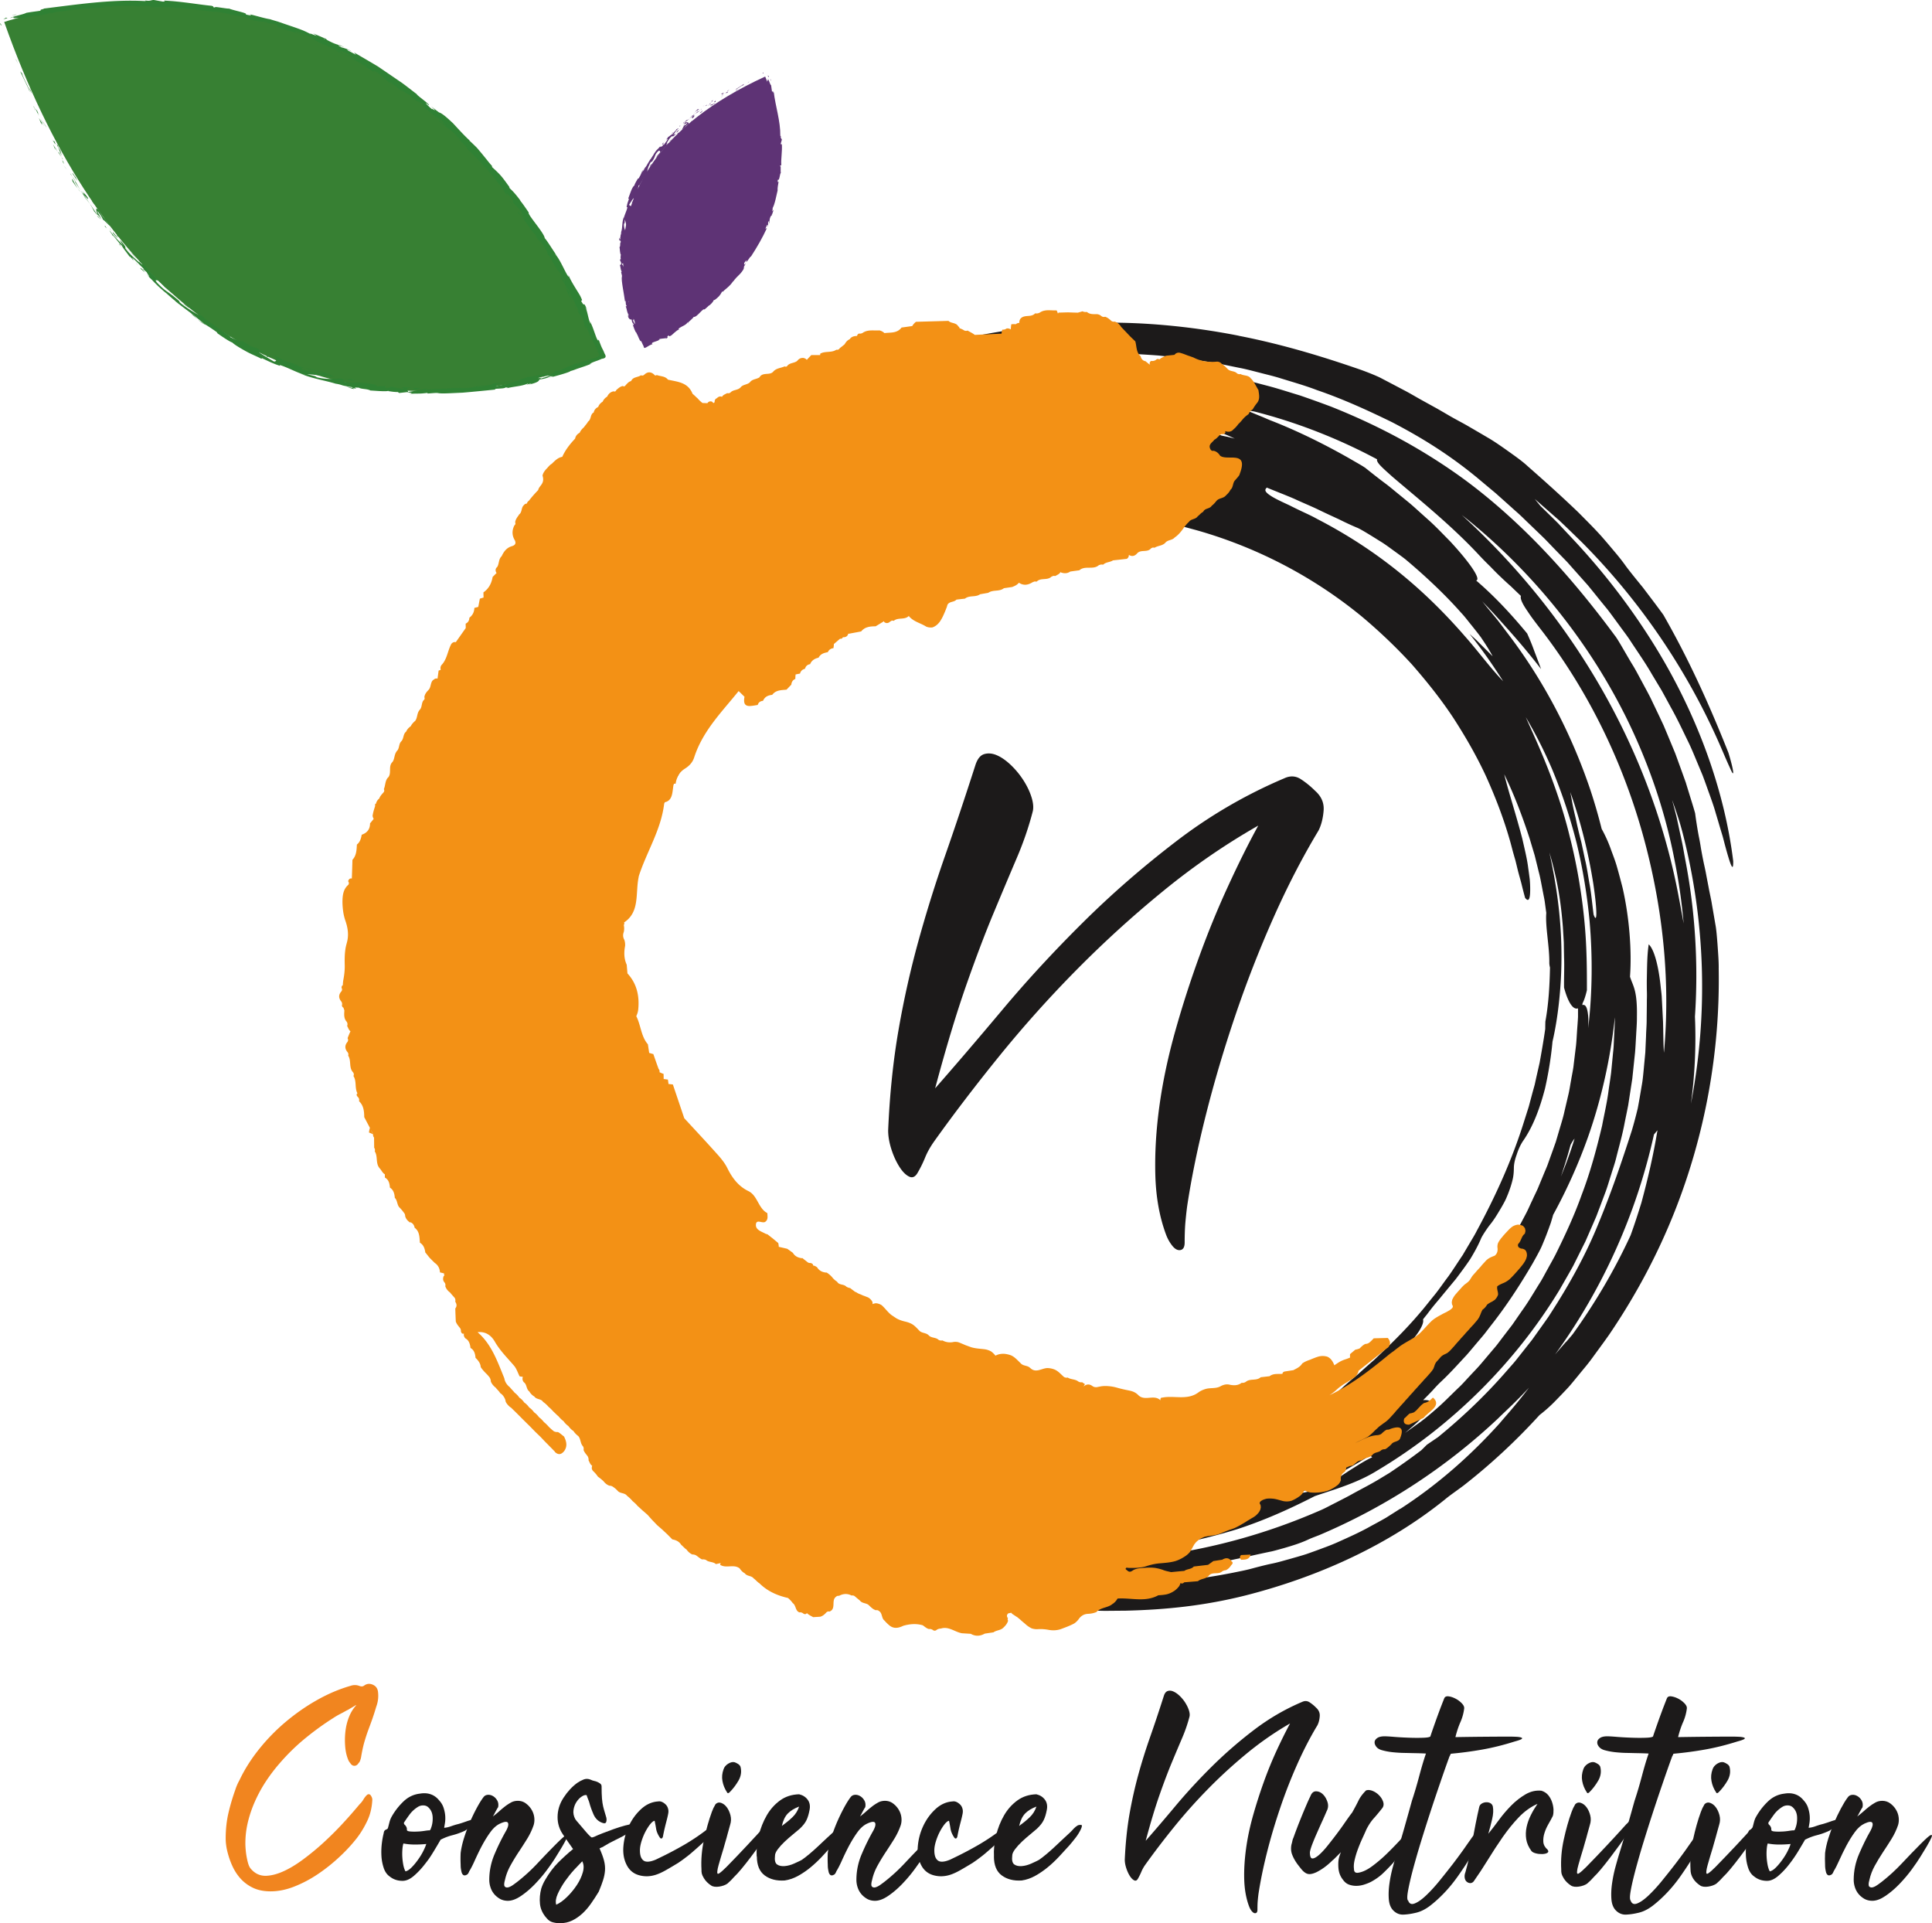
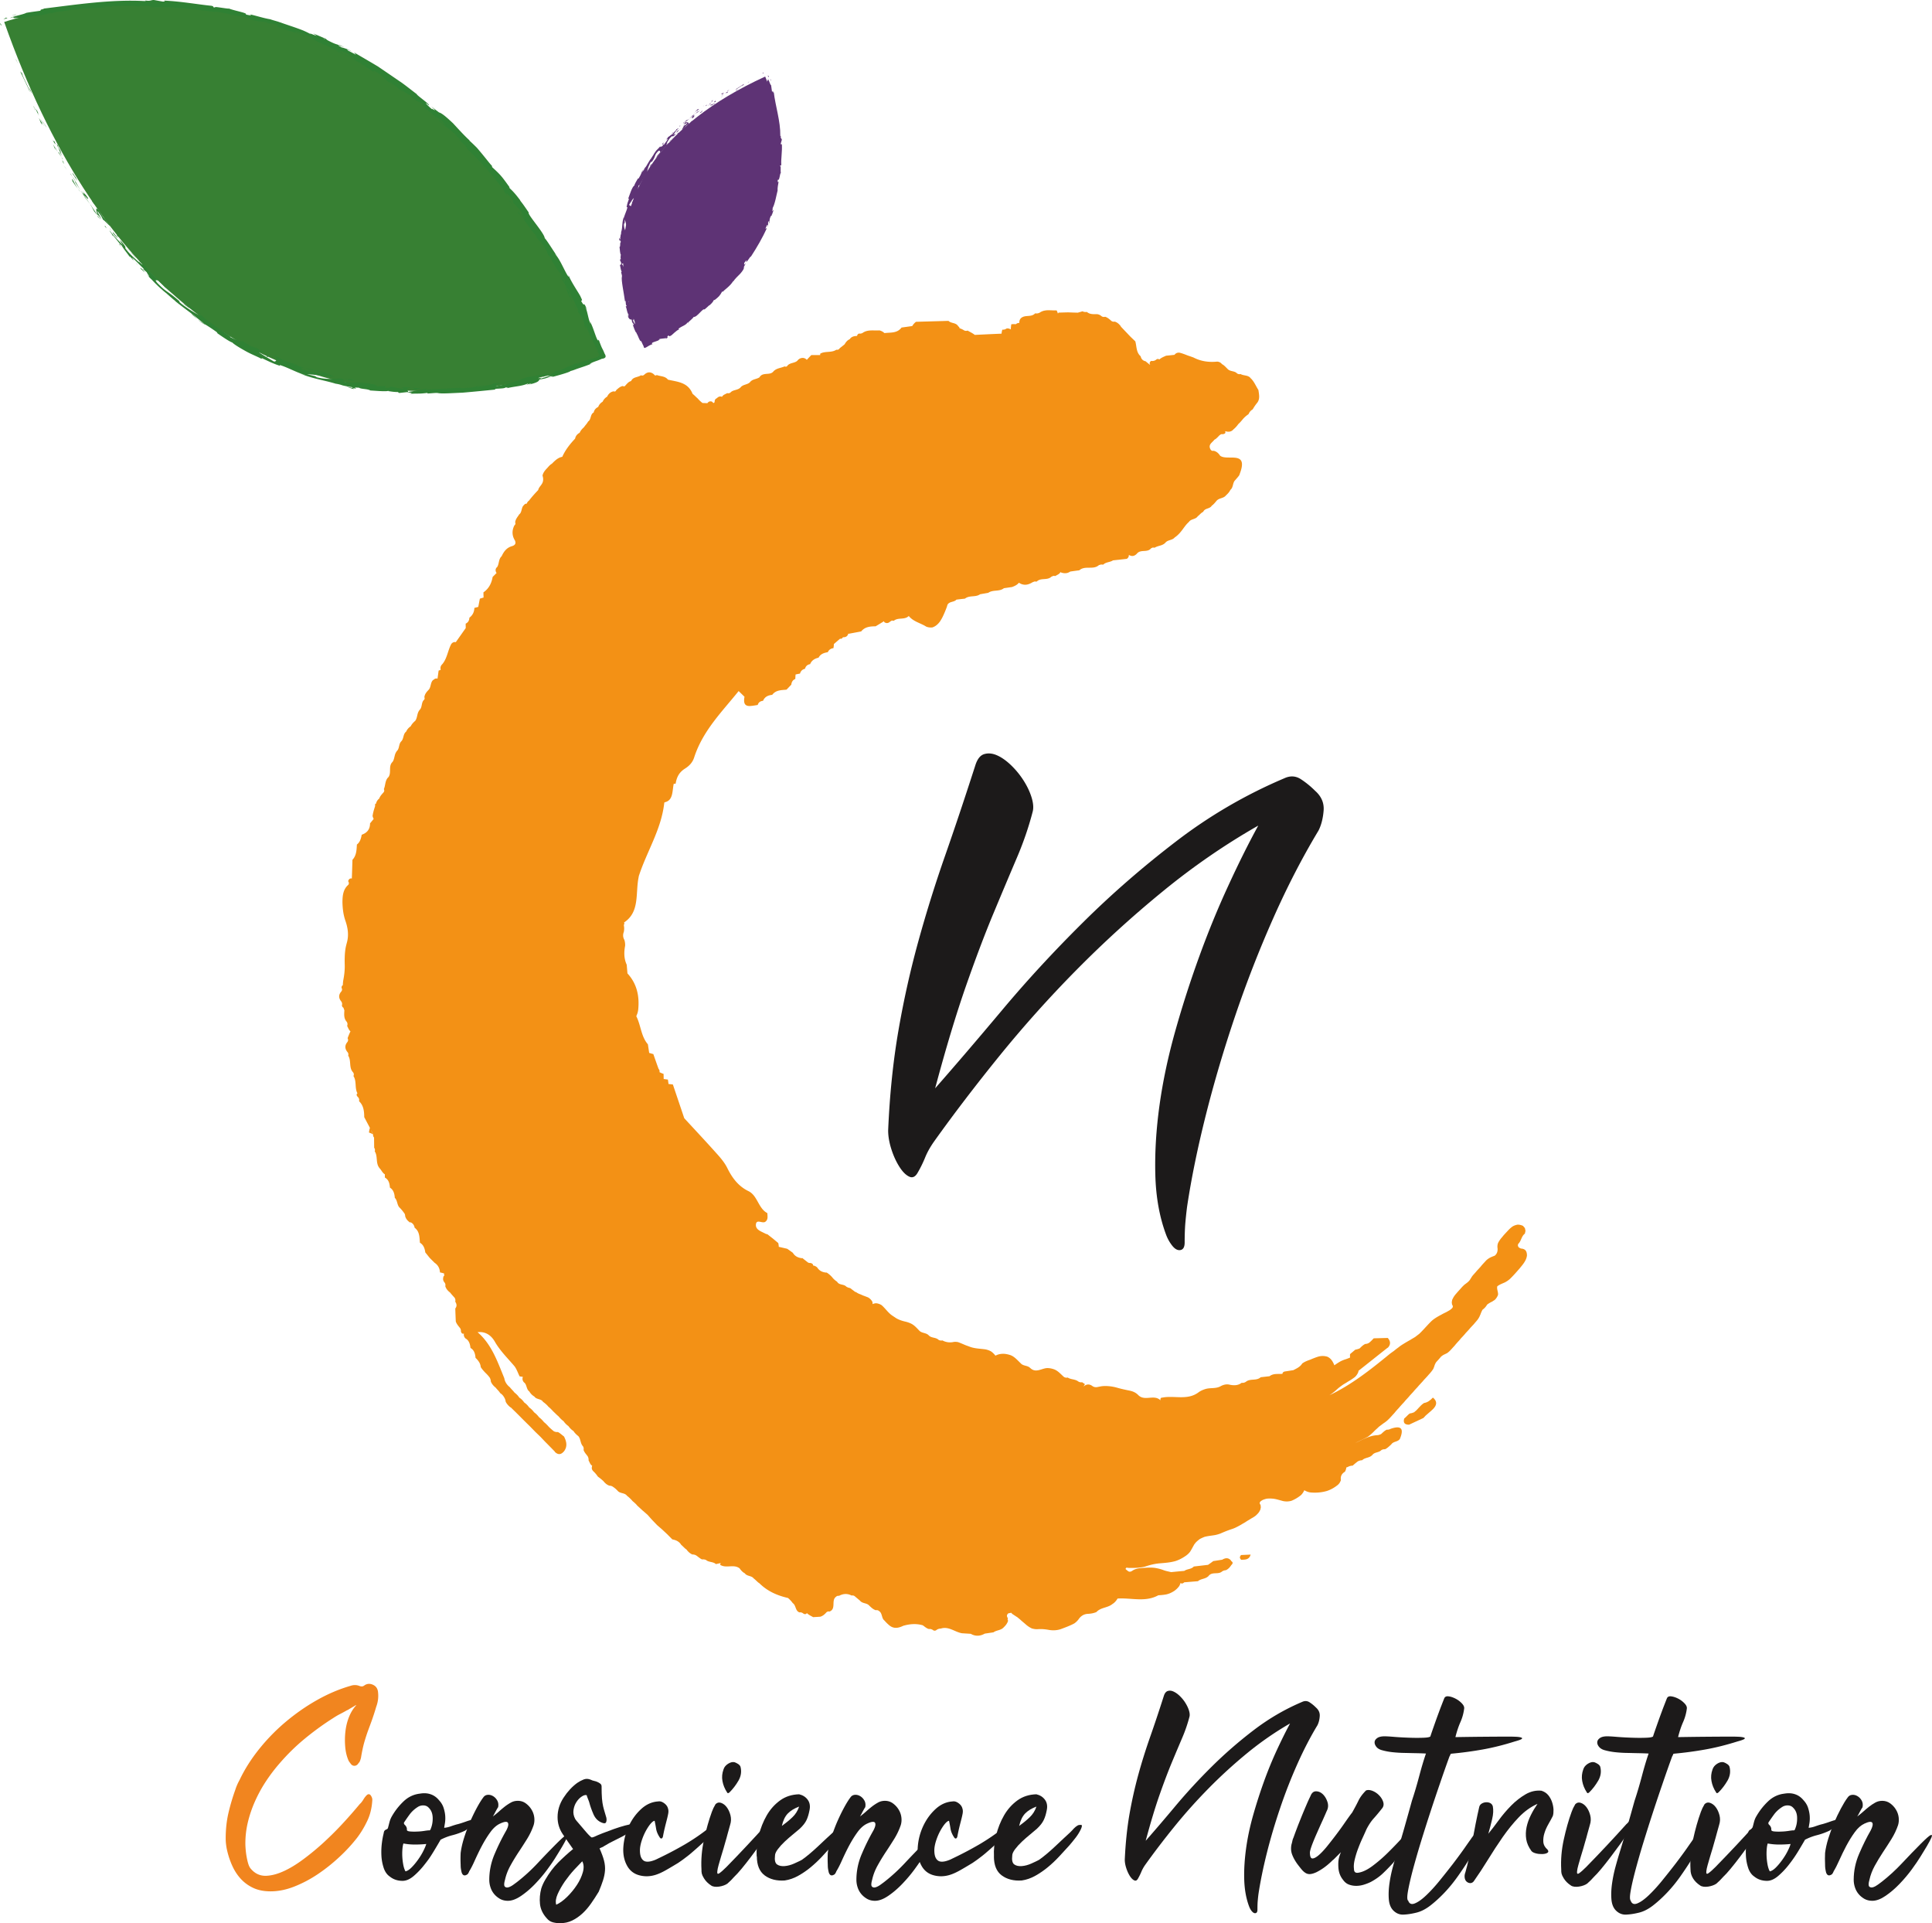
<svg xmlns="http://www.w3.org/2000/svg" data-bbox="0 0 312.954 311.49" viewBox="0 0 312.96 311.52" data-type="color">
  <g>
    <path d="M57.73 276.17c-.06 0-.16.04-.3.13s-.3.18-.47.28-.33.19-.47.28-.23.13-.26.13c-.4.23-.79.44-1.18.64s-.75.42-1.1.65a46 46 0 0 0-4.67 3.4c-1.45 1.2-2.77 2.51-3.98 3.91-.8.92-1.55 1.9-2.24 2.95s-1.28 2.14-1.78 3.27-.89 2.29-1.16 3.46c-.27 1.18-.39 2.35-.37 3.53q.045 1.29.3 2.43c.255 1.14.46 1.34.86 1.74.63.6 1.38.88 2.26.84.87-.04 1.82-.3 2.84-.77s2.08-1.12 3.2-1.96a41 41 0 0 0 3.29-2.73c1.07-.99 2.11-2.02 3.1-3.1.99-1.07 1.88-2.1 2.69-3.07.2-.17.39-.42.58-.73.19-.32.39-.57.62-.77.23-.14.42-.1.58.13q.24.345.24.69c-.06 1.23-.32 2.36-.8 3.38s-1.04 1.96-1.7 2.82a26 26 0 0 1-2.84 3.07 28 28 0 0 1-3.48 2.77c-1.23.83-2.51 1.5-3.83 2.02s-2.59.77-3.83.77c-1.09 0-2.03-.19-2.82-.56s-1.46-.87-2.02-1.48-1.02-1.33-1.38-2.13-.64-1.65-.84-2.54c-.06-.26-.11-.55-.15-.88s-.06-.65-.06-.97c0-1.49.15-2.87.45-4.15s.67-2.52 1.1-3.72q.255-.81.69-1.59c.83-1.75 1.9-3.43 3.2-5.05s2.75-3.1 4.34-4.43 3.27-2.5 5.05-3.5 3.57-1.76 5.38-2.28c.49-.17.96-.17 1.42 0 .14.06.29.09.43.09s.3-.07.47-.21c.43-.26.88-.27 1.36-.04s.74.63.79 1.2c.09.8-.01 1.59-.3 2.36-.2.69-.41 1.33-.62 1.94-.21.6-.44 1.21-.67 1.83s-.44 1.28-.65 2c-.2.72-.37 1.53-.52 2.45-.03.14-.08.31-.15.5s-.15.31-.24.37c-.14.26-.34.41-.58.45s-.47-.05-.67-.28c-.06-.09-.12-.17-.19-.26s-.14-.19-.19-.3c-.29-.66-.47-1.4-.54-2.24-.07-.83-.06-1.67.04-2.52.1-.84.3-1.63.6-2.36q.45-1.095 1.14-1.83Z" fill="#f1851f" data-color="1" />
    <path d="M71.96 296.04c.34-.03.72-.11 1.12-.26.4-.14.77-.26 1.12-.34.4-.11.82-.25 1.27-.41.44-.16.87-.28 1.27-.37.29 0 .4.08.34.24s-.19.34-.41.56-.46.42-.73.62-.48.34-.62.43c-.69.32-1.37.56-2.04.73s-1.31.42-1.91.73q-.39.69-1.08 1.83c-.69 1.14-.97 1.5-1.53 2.21-.56.72-1.15 1.33-1.76 1.85-.62.52-1.21.77-1.79.77-.8 0-1.49-.23-2.06-.69-.43-.29-.75-.73-.97-1.33a7.5 7.5 0 0 1-.39-1.96c-.04-.7-.02-1.39.06-2.06s.19-1.23.3-1.66c.03-.2.07-.34.13-.41s.12-.12.17-.15c.06-.03.12-.06.19-.09s.14-.09.19-.17c.09-.32.17-.64.26-.99.09-.34.22-.66.39-.95.49-.86 1.11-1.66 1.87-2.39s1.64-1.15 2.64-1.27c.63-.11 1.21-.09 1.74.09.53.17 1 .5 1.4.99.34.37.59.78.73 1.23.14.44.23.87.26 1.29s.01.79-.04 1.14c-.06.34-.1.6-.13.77Zm-6.27 7.05c.29-.06.61-.26.97-.62s.7-.77 1.03-1.23.62-.92.86-1.4c.24-.47.41-.87.5-1.18-.57.06-1.19.09-1.85.09s-1.28-.06-1.85-.17c-.09.26-.14.59-.17 1.01q-.045.63 0 1.29c.03.44.09.87.17 1.27.09.4.2.72.34.95Zm3.82-6.62c.06 0 .11-.03.17-.09s.09-.11.09-.17c.23-.54.34-1.15.32-1.81s-.22-1.19-.62-1.59c-.2-.23-.46-.36-.77-.39-.32-.03-.62.03-.9.17-.57.34-1.03.75-1.38 1.2-.34.46-.67.93-.99 1.42q0 .21.09.3c.29.26.42.54.39.86 0 .14.17.23.5.26s.7.04 1.12.02c.42-.01.82-.05 1.21-.11s.65-.09.79-.09Z" fill="#1c1a1a" data-color="2" />
    <path d="M76 303.13c-.11.23-.2.37-.26.43-.46.32-.77.23-.95-.26-.06-.23-.1-.44-.13-.64s-.04-.42-.04-.65q-.045-.945 0-1.89c.09-.72.26-1.5.52-2.34s.57-1.68.92-2.52c.36-.83.73-1.61 1.12-2.34s.75-1.33 1.1-1.79c.17-.26.41-.4.71-.43s.59.04.88.21.52.42.69.73.21.67.13 1.07c-.03.03-.09.12-.17.26s-.17.3-.26.47-.17.34-.26.49c-.09.16-.14.25-.17.28.31-.23.63-.49.95-.77.32-.29.64-.56.97-.82s.67-.48 1.01-.67.72-.28 1.12-.28c.49 0 .92.14 1.29.41s.68.6.92.99.39.8.45 1.25c.06.44.03.87-.09 1.27-.26.77-.62 1.53-1.07 2.26-.46.73-.92 1.46-1.4 2.17-.47.72-.91 1.44-1.31 2.17s-.69 1.48-.86 2.26c-.17.6-.18.97-.02 1.12s.37.17.62.09.52-.23.79-.43.47-.34.58-.43c1.18-.92 2.28-1.93 3.31-3.03s2.05-2.16 3.05-3.16c.86-.86 1.4-1.33 1.61-1.4s.24.07.09.43c-.16.36-.42.84-.77 1.44-.36.6-.68 1.13-.97 1.59-.34.57-.82 1.27-1.42 2.09s-1.27 1.61-2 2.37-1.48 1.4-2.26 1.93-1.49.8-2.15.8c-.49 0-.92-.11-1.29-.32-.37-.22-.69-.48-.95-.8s-.45-.67-.58-1.08c-.13-.4-.19-.8-.19-1.2 0-1.43.29-2.84.88-4.21a35 35 0 0 1 1.87-3.78c.32-.6.4-1.02.26-1.25s-.56-.19-1.25.13c-.57.26-1.1.72-1.59 1.4-.49.67-.94 1.41-1.36 2.19-.42.79-.79 1.57-1.14 2.34-.34.77-.66 1.39-.95 1.85Z" fill="#1c1a1a" data-color="2" />
    <path d="M92.86 299.52c-.57-.8-1.14-1.62-1.7-2.45s-.84-1.75-.84-2.75c0-1.12.32-2.17.97-3.16.64-.99 1.38-1.78 2.21-2.39.34-.23.69-.42 1.05-.56s.74-.13 1.14.04c.17.09.35.15.54.19s.35.09.49.15.3.14.47.26.26.27.26.47c0 .8.02 1.46.06 1.96s.11.93.19 1.29c.09.36.17.67.26.95s.17.57.26.88c.06.29.04.53-.04.73-.09.2-.3.23-.65.09-.63-.23-1.1-.69-1.4-1.38s-.52-1.32-.67-1.89c-.03-.11-.1-.32-.22-.6-.11-.29-.19-.49-.21-.6-.23-.06-.5.02-.82.24-.32.21-.6.51-.84.88s-.4.8-.47 1.29.02.97.28 1.46c.11.17.28.38.5.62.21.24.43.5.64.75s.43.51.64.75.39.44.54.58c.17.17.29.27.34.28.06.01.2-.02.43-.11.29-.14.72-.33 1.31-.56s1.21-.46 1.85-.69 1.26-.42 1.85-.58q.885-.24 1.35-.24c.2 0 .34.07.43.22.09.09.07.2-.04.34s-.27.29-.45.43c-.19.14-.38.27-.58.39-.2.11-.33.19-.39.21-.49.29-1.1.61-1.85.97s-1.39.71-1.94 1.05c-.06.06-.16.12-.32.17-.16.06-.28.12-.37.17.34.77.59 1.44.73 2s.19 1.1.15 1.61c-.04.52-.15 1.04-.32 1.57s-.4 1.14-.69 1.83q-.6.99-1.23 1.89c-.42.6-.88 1.15-1.4 1.63s-1.08.87-1.68 1.16-1.26.43-1.98.43c-.4 0-.79-.05-1.16-.15s-.69-.31-.95-.62c-.66-.72-1.03-1.5-1.12-2.34s-.01-1.68.21-2.52c.17-.52.39-.99.65-1.42.63-1.09 1.33-2.01 2.08-2.77.76-.76 1.55-1.48 2.39-2.17Zm1.46 1.94q-.48.48-1.29 1.35c-.54.59-1.05 1.23-1.53 1.91-.47.69-.86 1.37-1.16 2.04q-.45 1.005-.24 1.74c.57-.26 1.16-.68 1.76-1.27s1.13-1.23 1.59-1.93.78-1.4.97-2.09.15-1.28-.11-1.76Z" fill="#1c1a1a" data-color="2" />
    <path d="M114.96 295.99c.32-.14.51-.14.58.02s.05.35-.06.58c-.17.34-.39.66-.65.95s-.54.56-.86.82c-.66.6-1.21 1.1-1.66 1.48-.44.39-.82.7-1.12.92-.3.23-.55.42-.75.56s-.39.27-.56.39c-.66.4-1.31.79-1.96 1.16s-1.25.65-1.83.82c-.89.26-1.76.26-2.6.02s-1.48-.75-1.91-1.53c-.49-.89-.69-1.91-.6-3.08s.38-2.28.88-3.35 1.17-1.99 2-2.75 1.75-1.17 2.75-1.23c.32-.06.64.04.97.28s.54.52.62.84c.09.26.1.54.04.86q-.09.48-.24 1.05c-.1.39-.21.81-.32 1.27s-.21.93-.3 1.42c-.06.17-.14.27-.24.28s-.19-.05-.28-.19c-.32-.49-.51-.95-.58-1.4-.07-.44-.15-.87-.24-1.27-.17 0-.39.17-.67.49-.27.33-.54.74-.8 1.23s-.47 1.01-.65 1.57c-.17.56-.26 1.05-.26 1.48 0 .57.09 1 .26 1.29s.39.46.65.52.56.04.9-.04c.34-.09.69-.21 1.03-.39a59 59 0 0 0 4.39-2.3c1.4-.82 2.75-1.74 4.04-2.77Z" fill="#1c1a1a" data-color="2" />
    <path d="m124.21 295.43.52-.52h.04v.09c.06.66 0 1.15-.17 1.48s-.26.51-.26.54c-.29.43-.67.98-1.16 1.66-.49.67-1 1.36-1.53 2.06s-1.04 1.35-1.53 1.94-.88 1.01-1.16 1.27c-.34.4-.72.77-1.12 1.12-.14.11-.34.21-.58.3s-.49.15-.75.19-.51.05-.75.02-.44-.1-.58-.21q-.735-.48-1.14-1.14c-.405-.66-.41-.92-.41-1.44-.09-1.58.05-3.19.41-4.84s.78-3.15 1.27-4.49c.14-.4.34-.82.6-1.25q.39-.39.9-.21c.34.12.65.35.92.71s.47.8.6 1.31c.13.52.11 1.03-.06 1.55-.14.49-.27.95-.39 1.4-.11.44-.24.91-.39 1.4-.06.23-.15.56-.28.99s-.27.88-.41 1.35q-.21.705-.39 1.35t-.21.99c-.06.43.06.54.34.34.29-.2.67-.54 1.16-1.03 1.18-1.2 2.29-2.37 3.35-3.5s2.11-2.27 3.14-3.42Zm-6.02-5.15c-.2.2-.34.2-.43 0-.37-.57-.62-1.18-.73-1.81-.12-.63-.06-1.26.17-1.89.11-.37.37-.68.75-.92q.585-.36 1.05-.24c.17.06.36.15.56.28q.3.195.39.45c.2.77.09 1.52-.32 2.24q-.63 1.08-1.44 1.89" fill="#1c1a1a" data-color="2" />
    <path d="M122.57 300.68c-.06-1.09.06-2.22.34-3.4.29-1.17.72-2.26 1.29-3.25s1.3-1.8 2.17-2.43 1.9-.96 3.08-.99c.6.14 1.07.44 1.4.9s.42 1.02.28 1.68c-.12.63-.28 1.17-.49 1.61s-.58.91-1.1 1.4q-.39.345-1.08.9c-.46.37-.9.76-1.33 1.16s-.8.81-1.12 1.23-.47.77-.47 1.05c-.09.75.03 1.23.34 1.44.32.22.72.3 1.23.26.5-.04 1.01-.18 1.53-.41s.93-.43 1.25-.6c.37-.26.79-.58 1.25-.97s.92-.79 1.38-1.23c.46-.43.9-.84 1.33-1.25q.645-.6 1.08-.99c.23-.23.44-.44.62-.65.19-.2.41-.37.67-.52.23-.06.41-.07.54-.04s.11.24-.06.64q-.345.735-.84 1.38t-1.05 1.29c-.52.57-1.07 1.18-1.65 1.81-.59.63-1.21 1.21-1.85 1.74s-1.32.99-2.02 1.38-1.43.64-2.17.75c-1.32.09-2.4-.19-3.25-.82-.84-.63-1.27-1.66-1.27-3.1Zm6.88-8.08c-.77.29-1.38.66-1.83 1.12s-.77 1.13-.97 2.02c.63-.46 1.2-.92 1.7-1.4.5-.47.87-1.05 1.1-1.74" fill="#1c1a1a" data-color="2" />
    <path d="M135.47 303.13c-.11.23-.2.37-.26.43-.46.32-.77.23-.95-.26-.06-.23-.1-.44-.13-.64s-.04-.42-.04-.65q-.045-.945 0-1.89c.09-.72.26-1.5.52-2.34s.57-1.68.92-2.52c.36-.83.73-1.61 1.12-2.34s.75-1.33 1.1-1.79c.17-.26.41-.4.71-.43s.59.04.88.21.52.42.69.73.21.67.13 1.07c-.03.03-.09.12-.17.26s-.17.3-.26.47-.17.34-.26.49c-.09.16-.14.25-.17.28.31-.23.63-.49.95-.77.32-.29.64-.56.97-.82s.67-.48 1.01-.67.72-.28 1.12-.28c.49 0 .92.14 1.29.41s.68.6.92.99.39.8.45 1.25c.06.44.03.87-.09 1.27-.26.77-.62 1.53-1.07 2.26-.46.73-.92 1.46-1.4 2.17-.47.72-.91 1.44-1.31 2.17s-.69 1.48-.86 2.26c-.17.6-.18.97-.02 1.12s.37.17.62.09.52-.23.79-.43.47-.34.58-.43c1.18-.92 2.28-1.93 3.31-3.03s2.05-2.16 3.05-3.16c.86-.86 1.4-1.33 1.61-1.4s.24.07.09.43c-.16.36-.42.84-.77 1.44-.36.6-.68 1.13-.97 1.59-.34.57-.82 1.27-1.42 2.09s-1.27 1.61-2 2.37-1.48 1.4-2.26 1.93-1.49.8-2.15.8c-.49 0-.92-.11-1.29-.32-.37-.22-.69-.48-.95-.8s-.45-.67-.58-1.08c-.13-.4-.19-.8-.19-1.2 0-1.43.29-2.84.88-4.21a35 35 0 0 1 1.87-3.78c.32-.6.4-1.02.26-1.25s-.56-.19-1.25.13c-.57.26-1.1.72-1.59 1.4-.49.67-.94 1.41-1.36 2.19-.42.79-.79 1.57-1.14 2.34-.34.77-.66 1.39-.95 1.85Z" fill="#1c1a1a" data-color="2" />
    <path d="M162.65 295.99c.32-.14.51-.14.58.02s.05.35-.06.58c-.17.34-.39.66-.65.95s-.54.56-.86.82c-.66.6-1.21 1.1-1.66 1.48-.44.39-.82.7-1.12.92-.3.23-.55.42-.75.56s-.39.27-.56.39c-.66.4-1.31.79-1.96 1.16s-1.25.65-1.83.82c-.89.26-1.76.26-2.6.02s-1.48-.75-1.91-1.53c-.49-.89-.69-1.91-.6-3.08s.38-2.28.88-3.35 1.17-1.99 2-2.75 1.75-1.17 2.75-1.23c.32-.06.64.04.97.28s.54.52.62.84c.09.26.1.54.04.86q-.09.48-.24 1.05c-.1.39-.21.81-.32 1.27s-.21.93-.3 1.42c-.06.17-.14.27-.24.28s-.19-.05-.28-.19c-.32-.49-.51-.95-.58-1.4-.07-.44-.15-.87-.24-1.27-.17 0-.39.17-.67.49-.27.33-.54.74-.8 1.23s-.47 1.01-.65 1.57c-.17.56-.26 1.05-.26 1.48 0 .57.09 1 .26 1.29s.39.46.65.52.56.04.9-.04c.34-.09.69-.21 1.03-.39a59 59 0 0 0 4.39-2.3c1.4-.82 2.75-1.74 4.04-2.77Z" fill="#1c1a1a" data-color="2" />
    <path d="M161.01 300.68c-.06-1.09.06-2.22.34-3.4.29-1.17.72-2.26 1.29-3.25s1.3-1.8 2.17-2.43 1.9-.96 3.07-.99c.6.14 1.07.44 1.4.9s.42 1.02.28 1.68c-.12.63-.28 1.17-.5 1.61-.21.44-.58.91-1.1 1.4-.26.23-.62.53-1.07.9-.46.37-.9.76-1.33 1.16s-.8.81-1.12 1.23-.47.77-.47 1.05c-.09.75.03 1.23.34 1.44.31.22.72.3 1.22.26s1.01-.18 1.53-.41.93-.43 1.25-.6c.37-.26.79-.58 1.25-.97s.92-.79 1.38-1.23c.46-.43.9-.84 1.33-1.25.43-.4.79-.73 1.07-.99.23-.23.44-.44.62-.65.19-.2.41-.37.67-.52.23-.06.41-.07.54-.04s.11.24-.06.64q-.345.735-.84 1.38t-1.05 1.29c-.52.57-1.07 1.18-1.66 1.81s-1.2 1.21-1.85 1.74-1.32.99-2.02 1.38-1.43.64-2.17.75c-1.32.09-2.4-.19-3.25-.82s-1.27-1.66-1.27-3.1Zm6.88-8.08c-.77.29-1.38.66-1.83 1.12-.44.46-.77 1.13-.97 2.02.63-.46 1.2-.92 1.7-1.4.5-.47.87-1.05 1.1-1.74" fill="#1c1a1a" data-color="2" />
    <path d="M209.04 279.1a51.4 51.4 0 0 0-6.92 4.77c-2.21 1.81-4.3 3.71-6.28 5.72a86 86 0 0 0-5.55 6.19c-1.72 2.12-3.3 4.19-4.73 6.19-.29.4-.51.8-.67 1.18-.16.39-.34.75-.54 1.1-.17.32-.38.42-.62.3-.24-.11-.48-.35-.71-.71s-.42-.78-.58-1.27q-.24-.735-.24-1.38.18-3.96.75-7.29.585-3.33 1.44-6.45c.57-2.08 1.22-4.14 1.94-6.19s1.45-4.24 2.19-6.56c.14-.46.36-.73.65-.82s.59-.06.92.09.67.38 1.01.71.65.7.9 1.1.45.8.58 1.2.17.75.11 1.03c-.29 1.12-.67 2.25-1.16 3.4s-1.05 2.47-1.68 3.98-1.3 3.28-2.02 5.33-1.46 4.52-2.24 7.42c1.46-1.66 3.08-3.55 4.86-5.68 1.78-2.12 3.72-4.23 5.83-6.32s4.38-4.07 6.82-5.93 5.04-3.38 7.83-4.56q.645-.3 1.2.06c.37.24.72.52 1.03.84.46.4.67.88.62 1.44-.04.56-.17 1.04-.37 1.44-1.18 1.95-2.27 4.07-3.29 6.36a80 80 0 0 0-2.75 7.05c-.82 2.41-1.53 4.8-2.13 7.18s-1.06 4.62-1.38 6.71c-.06.46-.1.87-.13 1.23s-.04.81-.04 1.35c0 .37-.13.56-.39.56-.17 0-.34-.11-.52-.32s-.32-.47-.43-.75c-.49-1.29-.75-2.75-.8-4.36s.06-3.3.3-5.05.62-3.54 1.14-5.38c.52-1.83 1.1-3.64 1.74-5.42s1.34-3.48 2.08-5.09q1.125-2.43 2.19-4.41Z" fill="#1c1a1a" data-color="2" />
    <path d="M228.69 296.08h.04v.34a8.8 8.8 0 0 1-1.33 2.79q-.345.435-.84 1.23c-.33.53-.62.95-.88 1.27-.6.66-1.17 1.24-1.7 1.74s-1.17.95-1.91 1.35q-.51.255-1.14.45c-.42.13-.83.19-1.25.19s-.81-.07-1.18-.21-.69-.4-.95-.77q-.69-.855-.75-2.04c-.06-1.185.09-1.6.41-2.43l-.26.26-.39.39-.41.41c-.13.13-.22.21-.28.24-.43.43-.86.8-1.29 1.12s-.88.59-1.33.82c-.37.17-.7.27-.97.3s-.52-.02-.75-.15-.45-.32-.67-.58-.45-.56-.71-.9c-.37-.52-.65-1.02-.84-1.53-.19-.5-.22-1.04-.11-1.61q.09-.3.15-.6c.04-.2.11-.39.19-.56.17-.49.38-1.05.62-1.68s.5-1.26.75-1.89c.26-.63.51-1.22.75-1.78s.45-1.01.62-1.35c.2-.52.5-.77.9-.77s.77.16 1.1.47c.33.32.58.73.75 1.25s.13 1.02-.13 1.5c-.14.34-.36.83-.64 1.46-.29.63-.58 1.28-.88 1.96-.3.67-.57 1.31-.8 1.91s-.36 1.05-.39 1.33c0 .63.12.96.37.99.24.03.57-.13.99-.47q.615-.51 1.38-1.44c.5-.62 1.01-1.27 1.53-1.96s1-1.35 1.44-2c.45-.64.82-1.17 1.14-1.57.4-.72.74-1.35 1.01-1.91s.68-1.11 1.23-1.66c.29-.11.63-.09 1.03.06.4.16.76.39 1.07.71.32.32.54.67.67 1.05s.09.72-.11 1.01c-.52.66-.98 1.22-1.4 1.68s-.81 1.05-1.18 1.76q-.3.69-.69 1.53c-.26.56-.49 1.13-.71 1.72s-.39 1.16-.52 1.72-.17 1.05-.11 1.48c0 .49.24.69.73.6.69-.11 1.45-.48 2.28-1.1s1.65-1.32 2.45-2.11 1.55-1.56 2.24-2.32 1.23-1.33 1.63-1.7Z" fill="#1c1a1a" data-color="2" />
    <path d="M228.09 307.78c.17.54.52.72 1.05.52s1.15-.63 1.85-1.29 1.44-1.46 2.21-2.41 1.51-1.88 2.21-2.79q1.05-1.38 1.83-2.49c.52-.75.86-1.23 1.03-1.46.14-.23.31-.44.49-.64.19-.2.42-.42.71-.65.12-.09.25-.18.41-.28s.29-.14.41-.13c.11.01.17.11.15.28s-.12.46-.32.86c-.17.34-.44.87-.82 1.57q-.555 1.05-1.38 2.37c-.54.88-1.15 1.78-1.81 2.71s-1.37 1.8-2.13 2.6-1.53 1.5-2.32 2.11c-.79.6-1.58.99-2.39 1.16-.72.17-1.38.26-1.98.28-.6.01-1.13-.21-1.59-.67-.43-.43-.67-1.05-.73-1.85s-.02-1.66.11-2.56.31-1.78.54-2.62c.23-.85.42-1.5.56-1.96.46-1.49.9-2.96 1.31-4.41s.82-2.9 1.22-4.36c.43-1.29.82-2.62 1.18-3.98s.72-2.59 1.1-3.68c-.57-.03-1.16-.05-1.76-.06s-1.2-.03-1.8-.04-1.2-.05-1.79-.11-1.14-.16-1.66-.3c-.46-.11-.8-.3-1.01-.56s-.31-.52-.3-.77c.01-.26.16-.48.43-.67s.67-.28 1.18-.28c.32 0 .83.03 1.55.09s1.47.1 2.26.13 1.52.04 2.19.02c.67-.01 1.11-.06 1.31-.15.09-.03.13-.07.13-.13.17-.52.36-1.06.56-1.63s.4-1.13.6-1.68c.2-.54.39-1.06.58-1.55s.35-.9.49-1.25c.11-.26.35-.37.71-.32.36.04.73.17 1.12.37s.72.45 1.01.75.42.58.39.84q-.135 1.125-.6 2.19c-.32.72-.59 1.53-.82 2.45 1.81-.03 3.36-.05 4.67-.06 1.3-.01 2.57-.02 3.81-.02.4 0 .8 0 1.2.02.4.01.71.05.92.11q.315.09.15.24c-.12.1-.49.24-1.12.41-1.8.57-3.55 1.01-5.25 1.31-1.69.3-3.35.52-4.99.67-.14.03-.21.06-.19.09.01.03-.02.12-.11.26 0 .03-.01.06-.04.09s-.04.06-.04.09q-.69 1.89-1.5 4.26a298 298 0 0 0-3.18 9.76c-.49 1.61-.9 3.06-1.25 4.36q-.51 1.95-.75 3.27c-.16.88-.17 1.41-.02 1.61Z" fill="#1c1a1a" data-color="2" />
    <path d="M249.03 292.17c-1.09.49-2.09 1.21-3.01 2.17s-1.78 2.03-2.6 3.2c-.82 1.18-1.61 2.39-2.39 3.66s-1.55 2.44-2.32 3.53c-.23.26-.5.33-.82.22-.31-.12-.52-.34-.6-.67s-.06-.68.09-1.05c.2-.69.39-1.46.58-2.32s.37-1.76.54-2.71.35-1.89.54-2.84.38-1.85.58-2.71c.06-.23.19-.41.41-.54s.45-.2.71-.21.49.04.69.15c.2.12.33.29.39.52.11.57.08 1.26-.11 2.06s-.39 1.59-.62 2.37c.52-.63 1.08-1.37 1.7-2.21.62-.85 1.29-1.63 2.02-2.37s1.5-1.33 2.32-1.81c.82-.47 1.67-.67 2.56-.58.46.14.82.38 1.1.71.27.33.48.7.62 1.12s.22.82.24 1.23c.01.4-.02.75-.11 1.03-.2.4-.44.84-.71 1.31s-.49.95-.64 1.44c-.16.49-.22.97-.19 1.44s.26.9.69 1.27c.17.23.16.4-.04.52s-.47.18-.82.19c-.34.01-.69-.02-1.03-.11s-.59-.21-.73-.39c-.46-.63-.74-1.27-.84-1.91s-.08-1.3.06-1.96.37-1.3.69-1.94c.31-.63.67-1.23 1.07-1.81Z" fill="#1c1a1a" data-color="2" />
    <path d="m263.48 295.43.52-.52h.04v.09c.06.66 0 1.15-.17 1.48s-.26.51-.26.54c-.29.43-.67.98-1.16 1.66-.49.67-1 1.36-1.53 2.06s-1.04 1.35-1.53 1.94-.88 1.01-1.16 1.27c-.34.4-.72.77-1.12 1.12-.14.11-.34.21-.58.3s-.49.15-.75.19-.51.05-.75.02-.44-.1-.58-.21q-.735-.48-1.14-1.14c-.405-.66-.41-.92-.41-1.44-.09-1.58.05-3.19.41-4.84s.78-3.15 1.27-4.49c.14-.4.34-.82.6-1.25q.39-.39.9-.21c.34.12.65.35.92.71s.47.8.6 1.31c.13.52.11 1.03-.06 1.55-.14.49-.27.95-.39 1.4-.11.44-.24.91-.39 1.4-.06.23-.15.56-.28.99s-.27.88-.41 1.35q-.21.705-.39 1.35t-.21.99c-.06.43.06.54.34.34.29-.2.67-.54 1.16-1.03 1.18-1.2 2.29-2.37 3.35-3.5s2.11-2.27 3.14-3.42Zm-6.02-5.15c-.2.2-.34.2-.43 0-.37-.57-.62-1.18-.73-1.81-.12-.63-.06-1.26.17-1.89.11-.37.37-.68.75-.92q.585-.36 1.05-.24c.17.06.36.15.56.28q.3.195.39.45c.2.77.09 1.52-.32 2.24q-.63 1.08-1.44 1.89" fill="#1c1a1a" data-color="2" />
    <path d="M264.13 307.78c.17.54.52.72 1.05.52s1.15-.63 1.85-1.29 1.44-1.46 2.21-2.41 1.51-1.88 2.21-2.79q1.05-1.38 1.83-2.49c.52-.75.86-1.23 1.03-1.46.14-.23.31-.44.5-.64s.42-.42.71-.65c.11-.09.25-.18.41-.28s.29-.14.41-.13.17.11.15.28c-.01.17-.12.46-.32.86-.17.34-.44.87-.82 1.57q-.555 1.05-1.38 2.37c-.54.88-1.15 1.78-1.8 2.71-.66.93-1.37 1.8-2.13 2.6s-1.53 1.5-2.32 2.11c-.79.6-1.58.99-2.39 1.16-.72.17-1.38.26-1.98.28-.6.01-1.13-.21-1.59-.67-.43-.43-.67-1.05-.73-1.85s-.02-1.66.11-2.56.31-1.78.54-2.62.42-1.5.56-1.96c.46-1.49.9-2.96 1.31-4.41.42-1.45.82-2.9 1.23-4.36.43-1.29.82-2.62 1.18-3.98s.72-2.59 1.1-3.68c-.57-.03-1.16-.05-1.76-.06s-1.2-.03-1.81-.04-1.2-.05-1.78-.11-1.14-.16-1.66-.3c-.46-.11-.79-.3-1.01-.56s-.32-.52-.3-.77c.01-.26.16-.48.43-.67s.67-.28 1.18-.28c.32 0 .83.03 1.55.09s1.47.1 2.26.13 1.52.04 2.19.02c.67-.01 1.11-.06 1.31-.15.09-.03.13-.07.13-.13.17-.52.36-1.06.56-1.63q.3-.855.6-1.68c.2-.54.39-1.06.58-1.55s.35-.9.49-1.25c.11-.26.35-.37.71-.32s.73.17 1.12.37.72.45 1.01.75q.435.45.39.84-.135 1.125-.6 2.19c-.32.72-.59 1.53-.82 2.45 1.81-.03 3.36-.05 4.67-.06 1.3-.01 2.57-.02 3.81-.02.4 0 .8 0 1.2.02.4.01.71.05.92.11q.33.09.15.24c-.12.1-.49.24-1.12.41-1.81.57-3.55 1.01-5.25 1.31-1.69.3-3.35.52-4.99.67-.14.03-.21.06-.19.09.01.03-.02.12-.11.26 0 .03-.01.06-.04.09s-.04.06-.04.09q-.69 1.89-1.5 4.26a298 298 0 0 0-3.18 9.76c-.49 1.6-.9 3.06-1.25 4.36-.34 1.3-.6 2.39-.75 3.27-.16.88-.17 1.41-.02 1.61Z" fill="#1c1a1a" data-color="2" />
    <path d="m284.42 295.43.52-.52h.04v.09c.06.66 0 1.15-.17 1.48s-.26.51-.26.54c-.29.43-.67.98-1.16 1.66-.49.67-1 1.36-1.53 2.06s-1.04 1.35-1.53 1.94-.87 1.01-1.16 1.27c-.34.4-.72.77-1.12 1.12-.14.11-.34.21-.58.3s-.49.15-.75.19-.51.05-.75.02-.44-.1-.58-.21q-.735-.48-1.14-1.14c-.27-.44-.41-.92-.41-1.44-.09-1.58.05-3.19.41-4.84s.78-3.15 1.27-4.49c.14-.4.34-.82.6-1.25q.39-.39.9-.21c.34.12.65.35.92.71s.47.8.6 1.31c.13.52.11 1.03-.06 1.55-.14.49-.27.95-.39 1.4s-.24.91-.39 1.4c-.06.23-.15.56-.28.99s-.26.88-.41 1.35q-.21.705-.39 1.35t-.21.99c-.06.43.06.54.34.34.29-.2.67-.54 1.16-1.03 1.17-1.2 2.29-2.37 3.35-3.5s2.11-2.27 3.14-3.42Zm-6.02-5.15c-.2.2-.34.2-.43 0-.37-.57-.62-1.18-.73-1.81-.12-.63-.06-1.26.17-1.89.12-.37.37-.68.75-.92q.585-.36 1.05-.24c.17.06.36.15.56.28s.33.28.39.45c.2.77.09 1.52-.32 2.24q-.63 1.08-1.44 1.89" fill="#1c1a1a" data-color="2" />
    <path d="M292.98 296.04c.34-.03.72-.11 1.12-.26.4-.14.77-.26 1.12-.34.4-.11.82-.25 1.27-.41s.87-.28 1.27-.37c.29 0 .4.08.34.24s-.19.34-.41.56c-.21.21-.46.42-.73.62s-.48.34-.62.43c-.69.32-1.37.56-2.04.73s-1.31.42-1.91.73q-.39.69-1.08 1.83c-.46.76-.97 1.5-1.53 2.21-.56.72-1.15 1.33-1.76 1.85-.62.52-1.21.77-1.78.77-.8 0-1.49-.23-2.06-.69-.43-.29-.75-.73-.97-1.33a7.5 7.5 0 0 1-.39-1.96c-.04-.7-.02-1.39.06-2.06s.19-1.23.3-1.66c.03-.2.07-.34.13-.41s.11-.12.17-.15.12-.06.19-.09.13-.09.19-.17c.09-.32.17-.64.26-.99.09-.34.21-.66.39-.95.49-.86 1.11-1.66 1.87-2.39s1.64-1.15 2.64-1.27c.63-.11 1.21-.09 1.74.09.53.17 1 .5 1.4.99.34.37.59.78.73 1.23.14.44.23.87.26 1.29s.01.79-.04 1.14c-.06.34-.1.6-.13.77Zm-6.28 7.05c.29-.06.61-.26.97-.62s.7-.77 1.03-1.23.62-.92.86-1.4c.24-.47.41-.87.49-1.18-.57.06-1.19.09-1.85.09s-1.28-.06-1.85-.17c-.09.26-.14.59-.17 1.01q-.045.63 0 1.29c.03.44.09.87.17 1.27.09.4.2.72.34.95Zm3.83-6.62c.06 0 .12-.03.17-.09.06-.06.09-.11.09-.17.23-.54.34-1.15.32-1.81-.01-.66-.22-1.19-.62-1.59-.2-.23-.46-.36-.77-.39-.32-.03-.62.03-.9.17-.57.34-1.03.75-1.38 1.2-.34.46-.67.93-.99 1.42q0 .21.09.3c.29.26.41.54.39.86 0 .14.16.23.49.26s.7.04 1.12.02c.42-.01.82-.05 1.21-.11s.65-.09.79-.09Z" fill="#1c1a1a" data-color="2" />
    <path d="M297.02 303.13c-.11.23-.2.37-.26.43-.46.32-.77.23-.95-.26-.06-.23-.1-.44-.13-.64s-.04-.42-.04-.65q-.045-.945 0-1.89c.09-.72.26-1.5.52-2.34s.57-1.68.92-2.52c.36-.83.73-1.61 1.12-2.34s.75-1.33 1.1-1.79c.17-.26.41-.4.71-.43s.6.04.88.21c.29.17.52.42.69.73s.21.67.13 1.07c-.03.03-.09.12-.17.26s-.17.3-.26.47-.17.34-.26.49c-.09.16-.14.25-.17.28.31-.23.63-.49.95-.77.31-.29.64-.56.97-.82s.67-.48 1.01-.67.72-.28 1.12-.28c.49 0 .92.14 1.29.41s.68.6.92.99.39.8.45 1.25c.06.44.03.87-.09 1.27-.26.77-.62 1.53-1.07 2.26-.46.73-.92 1.46-1.4 2.17-.47.72-.91 1.44-1.31 2.17s-.69 1.48-.86 2.26c-.17.6-.18.97-.02 1.12.16.14.37.17.62.09s.52-.23.79-.43l.58-.43c1.18-.92 2.28-1.93 3.31-3.03s2.05-2.16 3.05-3.16c.86-.86 1.4-1.33 1.61-1.4s.24.07.09.43c-.16.36-.42.84-.77 1.44-.36.6-.68 1.13-.97 1.59-.35.57-.82 1.27-1.42 2.09s-1.27 1.61-2 2.37-1.48 1.4-2.26 1.93c-.77.53-1.49.8-2.15.8-.49 0-.92-.11-1.29-.32-.37-.22-.69-.48-.95-.8s-.45-.67-.58-1.08-.19-.8-.19-1.2c0-1.43.29-2.84.88-4.21s1.21-2.64 1.87-3.78c.31-.6.4-1.02.26-1.25s-.56-.19-1.25.13c-.57.26-1.1.72-1.59 1.4-.49.67-.94 1.41-1.36 2.19-.42.79-.79 1.57-1.14 2.34-.34.77-.66 1.39-.95 1.85Z" fill="#1c1a1a" data-color="2" />
    <path d="M203.78 133.74c-5.38 3.07-10.53 6.62-15.46 10.66-4.93 4.03-9.6 8.29-14.02 12.77a192 192 0 0 0-12.38 13.82c-3.84 4.74-7.36 9.34-10.56 13.82-.64.9-1.14 1.78-1.49 2.64s-.75 1.68-1.2 2.45c-.38.7-.85.93-1.39.67-.54-.25-1.07-.78-1.58-1.58s-.95-1.74-1.3-2.83-.53-2.11-.53-3.07c.25-5.89.82-11.31 1.68-16.27s1.94-9.76 3.22-14.4 2.72-9.25 4.32-13.82 3.23-9.46 4.9-14.64c.32-1.02.8-1.63 1.44-1.82s1.33-.13 2.06.19c.74.32 1.49.85 2.26 1.58.77.74 1.44 1.55 2.02 2.45s1.01 1.79 1.3 2.69.37 1.67.24 2.3c-.64 2.5-1.5 5.03-2.59 7.58-1.09 2.56-2.34 5.52-3.74 8.88-1.41 3.36-2.91 7.33-4.51 11.9-1.6 4.58-3.26 10.1-4.99 16.56 3.26-3.71 6.88-7.94 10.85-12.67 3.97-4.74 8.3-9.44 13.01-14.11 4.7-4.67 9.78-9.09 15.22-13.25a80 80 0 0 1 17.47-10.18c.96-.45 1.86-.4 2.69.14s1.6 1.17 2.3 1.87c1.02.9 1.49 1.97 1.39 3.22s-.37 2.32-.82 3.22c-2.62 4.35-5.07 9.09-7.34 14.21s-4.32 10.37-6.14 15.74-3.41 10.72-4.75 16.03-2.37 10.3-3.07 14.98c-.13 1.02-.22 1.93-.29 2.74-.06.8-.1 1.81-.1 3.02 0 .83-.29 1.25-.86 1.25-.38 0-.77-.24-1.15-.72s-.71-1.04-.96-1.68c-1.09-2.88-1.68-6.13-1.78-9.74-.1-3.62.13-7.38.67-11.28s1.39-7.9 2.54-12 2.45-8.13 3.89-12.1 2.99-7.76 4.66-11.38c1.66-3.62 3.29-6.9 4.9-9.84Z" fill="#1c1a1a" data-color="2" />
    <path d="M.68 3.56S65.57-18.86 97.77 57.7c0 0-66.87 31.53-97.09-54.14" fill="#378033" data-color="3" />
    <path d="M.21 4.04C.09 3.69.04 3.85 0 3.8c.24.57.23.21.21.24" fill="#2f8134" data-color="4" />
    <path fill="#2f8134" d="m2.61 9.66-.08-.09.42.8z" data-color="4" />
    <path d="M4.84 14.91c-.06-.56-.87-1.88-1.22-2.83l-.03-.17-.32-.36c.52 1.12 1.26 2.55 1.57 3.36" fill="#2f8134" data-color="4" />
    <path d="M5.73 17.85c-.01-.2.32.58-.27-.66.02.06.02.09.04.13.05.11.12.27.23.53" fill="#2f8134" data-color="4" />
    <path d="M5.49 17.32c-.25-.55.11.38 0 0" fill="#2f8134" data-color="4" />
    <path d="m6.73 19.81-.42-.68c.04.17.36.8.21.58.41.71.36.54.21.1" fill="#2f8134" data-color="4" />
    <path d="m7.19 20.42-.21-.35c.02.07.06.17.21.35" fill="#2f8134" data-color="4" />
    <path d="m6.53 19.31.45.75c-.03-.11.02-.15-.2-.35.08.04-.04-.09-.25-.4" fill="#2f8134" data-color="4" />
    <path d="M6.33 18.86c-.18-.41-.37-.95.01-.25-.64-1.37-.68-1.11-.01.25" fill="#2f8134" data-color="4" />
    <path d="m5.12 15.1-.19-.56-.26-.44c.13.22.42 1.06.46 1.01Z" fill="#2f8134" data-color="4" />
    <path d="M8.92 24.24c.06.03-.03-.29-.02-.36l-.31-.5c.12.28.36.8.33.86" fill="#2f8134" data-color="4" />
    <path d="m8.9 23.88.46.75c-.35-.7-.45-.81-.46-.75" fill="#2f8134" data-color="4" />
    <path fill="#2f8134" d="m7.44 20.45-.79-1.21.91 1.46z" data-color="4" />
    <path fill="#2f8134" d="m10.59 27.15-.33-.38.57.7z" data-color="4" />
    <path d="M11.75 29.06c-.25-.28.15.5-.08.19.32.51.64.92.93 1.29-.28-.41-.54-.86-.84-1.48Z" fill="#2f8134" data-color="4" />
    <path d="M13.08 31.15c-.16-.19-.32-.39-.49-.61.15.22.3.43.49.61" fill="#2f8134" data-color="4" />
    <path d="M10.09 25.93c.01.07.03.21.26.65l-.08-.35q-.075-.135-.18-.3" fill="#2f8134" data-color="4" />
    <path d="M10.27 26.22c.19.33.32.56.38.65-.05-.08-.16-.28-.38-.65" fill="#2f8134" data-color="4" />
    <path d="M10.05 25.86s.03.05.04.07c0-.03-.02-.05-.04-.07" fill="#2f8134" data-color="4" />
    <path d="M8.4 22.54c.29.43.84 1.35.44.39-.23-.29 0 .26-.44-.39" fill="#2f8134" data-color="4" />
    <path d="M9.95 25.42c-.15-.27-.31-.54-.44-.82-.02.03.02.2-.12-.01.17.29.36.56.56.83" fill="#2f8134" data-color="4" />
    <path fill="#2f8134" d="m10.21 25.8-.26-.38.16.31z" data-color="4" />
    <path d="M12.32 29.74c.25.32.47.7.74 1.12l-.8-1.39c-.07-.05-.24-.21.06.28Z" fill="#2f8134" data-color="4" />
    <path d="M11.33 28.02s.04.05.05.07c-.02-.05-.04-.09-.05-.07" fill="#2f8134" data-color="4" />
    <path fill="#2f8134" d="m15.85 34.89-.03-.08-.03-.01z" data-color="4" />
    <path d="M12.23 29.37a3.7 3.7 0 0 0-.48-.72c.16.26.33.52.51.81.03.02.04.02-.03-.09" fill="#2f8134" data-color="4" />
    <path d="M13.9 32.25c-.11-.19-.22-.39-.35-.6.09.19.28.56.35.6" fill="#2f8134" data-color="4" />
    <path d="m11.43 28.23-.03-.05c.05.12.05.1.03.05" fill="#2f8134" data-color="4" />
    <path d="M11.43 28.23c.12.17.22.29.33.42-.13-.2-.26-.39-.37-.55.02.05.03.1.04.13" fill="#2f8134" data-color="4" />
    <path d="M17.24 35.69c-.13 0-.79-.81-1.22-1.61-.57-.69-.5-.02-.21.73.05 0 .08-.03.65.7-.14-.3-1.06-1.75-.54-1.17.73.97.54.84.83 1.36-.21-.47 1.09 1.12 1.07.79l-.71-.79s.29.24.12 0Z" fill="#2f8134" data-color="4" />
    <path d="m14.83 33.36-.23-.3c.23.37.37.64.64 1.16.4.49.5.58.55.59l-1.05-1.54.09.1Z" fill="#2f8134" data-color="4" />
    <path d="M13.64 31.66c.26.18.81.91.59.38-.64-.91-.52-.59-.93-1.11 1.04 1.46-.34-.39.34.71-.21-.29-.4-.54-.57-.78.17.27.33.54.49.79 0-.01-.01-.02-.02-.04-.03-.07-.04-.1 0-.02 0 0 .02.02.02.03.02 0 .05.02.08.04.28.44.02.08-.08-.04 0 0-.02-.01-.03 0s1.07 1.45 1.07 1.45c-.2-.32-.48-.71-.97-1.4Z" fill="#2f8134" data-color="4" />
    <path d="M9.49 23.66c.02.05 0 .06 0 .06.06.1.09.13 0-.06" fill="#2f8134" data-color="4" />
    <path d="M9.77 24.35c-.07-.11-.16-.18-.34-.56-.14-.34.05-.02.07-.06-.14-.21-.48-.76-.16-.02l.07.11c.28.67.62 1.54.56 1.43-.02-.23-.07-.42-.2-.89Z" fill="#2f8134" data-color="4" />
    <path d="m11.71 28.05.81 1.25-.31-.7-.03.06c-.42-.74-.38-.55-.47-.61" fill="#2f8134" data-color="4" />
    <path fill="#2f8134" d="m15.9 35.06-.2-.1.62.62z" data-color="4" />
    <path fill="#2f8134" d="m17.06 36.62-.13.01.37.36z" data-color="4" />
    <path d="m88.55 40.88-.25-.36c.11.17.19.28.25.36" fill="#2f8134" data-color="4" />
    <path d="m90.15 43.59.08.04c-.1-.11-.15-.15-.08-.04" fill="#2f8134" data-color="4" />
    <path d="M56.09 62.6c.6.26 1.3.48 1.24.37l-.17-.14c-.45-.05-.78-.13-1.06-.23Z" fill="#2f8134" data-color="4" />
    <path d="M88.43 60.86c-.06 0-.13 0-.19.01q-.21.105-.39.21c.18-.07.37-.14.58-.22" fill="#2f8134" data-color="4" />
    <path d="M88.75 60.31c.28-.04.55-.1.82-.15-.2.04-.46.09-.82.15" fill="#2f8134" data-color="4" />
    <path d="m78.37 27.08-.42-.31c.52.59.33.3.42.31" fill="#2f8134" data-color="4" />
    <path d="M30.99 50.84c.41.38.74.67 1.04.92-.49-.47-.85-.88-1.04-.92" fill="#2f8134" data-color="4" />
    <path d="M90.17 41.36c-.15-.22-.23-.31-.25-.29.16.23.25.35.25.29" fill="#2f8134" data-color="4" />
    <path d="M33.35 52.67c-.08-.06-.15-.12-.23-.19-.34-.22-.7-.42-1.09-.73.36.34.83.66 1.32.91Z" fill="#2f8134" data-color="4" />
    <path d="M23.95 1.15s-.1-.01-.14-.02c-.01.01.05.02.14.02" fill="#2f8134" data-color="4" />
    <path d="M5.72 1.76c.18-.04.47-.1.74-.16-.13.02-.36.07-.74.16" fill="#2f8134" data-color="4" />
    <path d="M22.05 42.67c-.29-.3-.05-.04 0 0" fill="#2f8134" data-color="4" />
    <path d="M21.01 40.91c.07.06.13.09.15.09-.04 0-.09-.04-.15-.09" fill="#2f8134" data-color="4" />
    <path d="M37.14 54.38s.02.01.03.02c-.09-.08-.08-.07-.03-.02" fill="#2f8134" data-color="4" />
    <path d="M21.67 42.17c.1.12.21.26.33.41-.06-.07-.16-.19-.33-.41" fill="#2f8134" data-color="4" />
    <path d="M21.69 42.27c-.09-.11-.17-.19-.24-.27-.05-.03-.03.02.24.27" fill="#2f8134" data-color="4" />
    <path d="M22.45 43.08c-.16-.18-.3-.34-.45-.5.05.06.07.09.05.08.08.09.2.21.4.42" fill="#2f8134" data-color="4" />
    <path d="M56.13 8.87s-.05-.03-.07-.05c-.39-.14-.22-.07.07.05" fill="#2f8134" data-color="4" />
    <path d="M66.82 62.79h-.05.06z" fill="#2f8134" data-color="4" />
    <path d="M68.28 62.77c-.62.13-.98.08-1.45.03l.47.34c.33-.12.65-.22.98-.37" fill="#2f8134" data-color="4" />
    <path d="m84.41 34.59.5.91c-.83-.93-1.28-1.71-.85-.83.36-.08 2.26 3.28 2.63 3.21l.32.6c-.11-.16-.13-.18-.25-.34.61 1.18.76.68 1.59 2.16.28.52.45.9.21.58l.75 1.09c.19.33.09.28-.1-.05l1.05 1.72h-.02c.19.21.6.73.79.99.2.47-.15-.21-.13-.07.21.31.4.63.59.95.13.45-.35-.34-.73-1.02.21 1.07.51.78 1.38 2.86l-.52-.91c.14.69.58 1.39 1.02 2.5-.07-.28-.83-2.25-.2-1.22.13.31.33.72.69 1.27-.1.06.22.61.59 1.32l-.17.02c.44.75.49.64.76 1.08.38.88.35 1.12.35 1.37.61 1.41-.26-1.05.52.6.47 1.19.9 1.99 1.62 3.35.17.44.09.32.05.3-.07-.09-.16-.25-.12-.09.09.14.12.15.16.21l.15.17c.04.09-.03.04-.06.03.05.07.08.11.06.13 0 .02.01.04.02.05.01.04 0 .08-.29.24-.13.25-2.07.56-3.22 1.16-.32.06.11-.14 0-.17-1.65.69-1.42.58-2.77 1.18l-1.23.25c.91-.15-.17.34-1.14.7.34-.03.63-.05.8-.07l-1.58.49c-.2.02-.05-.07.19-.2-.1.04-.2.08-.28.11-.59.09-.31-.08.08-.27.2-.02.4-.03.6-.05.37-.2.71-.39.6-.46-.1.04-.29.11-.51.18.1-.05.16-.09.1-.09s-.21.07-.46.18l-.4-.08-.07.09c-.7.15-1.41.26-2.11.38-.73.26-1.41.52-2.21.76s-1.71.52-2.92.71c.58-.21.1-.23.11-.39.69.09 1.85-.37 3.1-.57-.65.1-.52 0-.36-.05-.73.18-1.45.38-2.19.54.03-.13-.49-.03-1.08 0 .47.17-1.63.43-2.54.57-.07-.08.15-.17 1.26-.29-1.24-.04-1.55.46-2.77.42.27-.03.42-.03.52-.08-.31.07-.86.13-1.28.15-.42 0-.72 0-.54-.05l.27-.02c-.91.03-2.28.12-3.46.18-1.18.03-2.18.1-2.32.2-.02-.03.24-.26.35-.3-1.08.27-2.16.44-3.26.62.29-.17-.77-.66.73-.69-.43-.05-.96-.1-1.87-.09.29.04.72.3.31.3-1.19-.26-.77-.17-2.1-.46.43.09-.08.32-.77.23.11-.03-.03-.29.23-.29l-1.76.09c.44 0 .11-.22-.27-.35.17.08-1.47-.26-1.93-.31l.71.19c-1.91-.4-1.99.13-3.88-.36.24 0 .64-.21-.31-.48-.24.02-.76.07-1.45.08a8.2 8.2 0 0 1-2.37-.26l-.29-.18-1.3-.31c.87.03 3.19.34 4.47.4-.7-.23-.17-.14-1.24-.39-.35-.16.61.02.92.09-.83-.19-1.63-.47-2.43-.74.06.19-1.91-.42-1.86-.25l2.69.65c.06.2-1.66-.02-3.39-.59-.42-.2.43-.18.41-.24-.25.02-1.64-.5-1.78-.59l.74.19c-.91-.42-1.61-.39-2.68-.98-.39-.15-1.06-.67-1.16-.62.53.47.43 1.07-.05 1.01-.13-.08-1.93-1.12-2.32-1.42-.56-.43 1.09.13.62-.24-.04.03-.41-.08-.56-.13-.38-.22.23-.05-.64-.44-.23.11-1.71-.9-.47-.07-.85-.39-.85-.52-1.81-1.05.25.27-1.04-.17-1.88-.59.07 0-.08-.16-.16-.24-1.63-1.02-2.4-1.72-3.89-2.71-.11-.13-.8-.65-.45-.5-.23-.13-.44-.23-.87-.57-.74-.78.97.75.45.1-.11.04-1.19-.78-1.85-1.22.09.27 1.4 1.16 2.05 1.6-.12.17-1.33-.51-2.86-1.61-1.2-.9-.42-.51-.64-.65-2.1-1.85-2.02-1.33-3.64-3.02-.58-.73.16-.22.07-.43.92.79 1.31 1.33 1.91 1.89l-.7-.74c.31.23.93.76 1.23 1.09-.46-.64-3.51-3.18-4.81-4.92-.29-.25-.78-.71-.6-.44l.48.49c.35.54-.98-.84-.43-.17-.67-.63-1.5-1.28-2.28-2.32l-.03-.29s.45.73.75.95c-.44-.33-1.09-1.67-1.63-1.99l.48.78c-.64-.67-1.48-1.47-2.16-2.4.21.5.18.2.55.95-.27-.69 1.83 2.31 1.3 1.27.37.78.82 1.21 1.45 2.12.01-.06-.19-.35.45.38.04.02.12.09.18.13.02.02.03.03.04.05l-.03-.04s.04.03-.01-.02c-.14-.18-.25-.34-.28-.41.41.28 1.45 1.41 1.85 1.75.37.44-.2-.14-.03.13l.59.51c-.03.13.9 1.25-.06.3.28.3.54.61.85.88.48.53 1.19 1.23 1.66 1.61.4.41 1.15.9.72.62.49.41.95.85 1.45 1.24v.03c.73.59 1.51 1.17 2.31 1.77s1.59 1.28 2.44 1.94c.54.33 1.1.68 1.96 1.3l.12.2c.67.47 2.02 1.39 2.38 1.47.32.33 1.17.84 2.1 1.36.92.53 1.99.93 2.62 1.28l.1-.09c.9.41 1.74.86 2.91 1.23l-.03-.13c.51.15 1.13.41 1.82.72.69.3 1.45.66 2.26.88-.12 0-.52-.13-.8-.24 1.84.82 4.06 1.13 5.78 1.67.45.06.76.15 1.06.25a.4.4 0 0 1-.11-.02c.05.01.11.03.18.04.19.06.39.13.6.2-.18-.07-.35-.13-.5-.18.34.07.85.21 1.37.25l.19.16s.07.01.12.02c.49.13.41.01.16-.12.26.02.5.04.69.04.37.26 1.34.16 1.87.46.35 0 2.59.22 2.88.05.01.03.16.06-.11.03.57.08 1.14.18 1.65.16l.23.16 1.27-.14c.75.13 1.07.2.31.28 1.83-.09 1.49.03 3.04-.16l-.08.1c.56 0 1.44-.14 1.78-.06.62.12 2.16 0 3.94-.07 1.77-.15 3.79-.35 5.38-.51-.66-.21 1.49-.07 1.58-.34.19.03.64 0 .14.14 1.59-.36 2.44-.32 3.49-.77.2.03-.32.17-.15.18.12-.04.49-.17.67-.17.17 0-.22.11-.47.19 1.63-.37 1.74-.62 1.81-.85.84-.12 1.24-.24 1.8-.51.3-.01.79-.07-.2.21.57-.12 3.44-.89 3.44-1.08.19-.02.78-.24.92-.3 1.23-.43 1.35-.43 2.54-.91l-.34.1c.2-.18.45-.28.76-.4.32-.12.65-.21 1.27-.5l-.02.03c1.03-.16.34-.8.32-1.04-.13-.3-.2-.44-.25-.53-.12-.22-.23-.44-.63-1.54l-.06.16c-.32-.09-.71-1.94-1.36-3.13l.14.47c-.39-.63-.51-2.04-.85-2.7-.05-.15.15.21.27.4-.76-1.79-.26-.15-.96-1.42-.05-.28.35.21-.08-.66-.16-.46-1.55-2.38-2.02-3.64.08.29.15.58-.2 0-.52-.89-1.2-2.52-1.85-3.22-.05-.12-.06-.17-.05-.19-.45-.65-1.38-2.16-1.72-2.5-.06-.83-2.91-3.94-2.58-4.14-.46-.66-.9-1.34-1.42-1.97l.07.03c-.93-1.24-1.34-1.62-1.74-2-.2-.3-.01-.11.02-.1-1.32-1.84-1.46-2.03-2.87-3.32l-.04-.23c-.2-.17-.7-.82-1.35-1.62-.33-.4-.69-.84-1.07-1.28-.41-.41-.83-.82-1.25-1.19.03 0 .08.02.21.13-.94-.83-1.94-1.95-2.83-2.91-.95-.89-1.77-1.63-2.27-1.76l-1.31-1c1.58 1.43-.36-.06.25.58-.64-.54-1.56-1.51-.75-.87l.11.12c.47.02-2.04-1.69-1.89-1.78-.84-.63-1.65-1.29-2.49-1.89-.86-.58-1.71-1.17-2.55-1.74-.42-.29-.84-.57-1.26-.86-.44-.26-.87-.52-1.3-.77-.87-.51-1.73-1.01-2.58-1.51l.31.39c-.39-.24-.8-.44-1.21-.65-.3-.2-.37-.34.51.1-.42-.32-1.52-.65-1.56-.62-1.69-.91.77.14.24-.12l-.73-.34.15.1c-.62-.22-.7-.17-1.75-.7-.66-.34-.3-.26-.57-.38 0-.01-.08-.05-.41-.18l-1.6-.68.58.4c-.74-.23-1.5-.63-.82-.17-.25-.17-.74-.42-1.35-.69-.62-.25-1.37-.51-2.11-.76s-1.46-.5-2.04-.7c-.59-.17-1.04-.3-1.21-.37-1.07-.17-2.07-.52-3.35-.81.31.1.46.3-.63.03.48-.23-1.98-.61-2.84-1.01.78.29-3.19-.5-1.96-.06-.93-.18-.04-.13-.73-.33-2.24-.22-4.91-.72-7.7-.84-.05.04.42.14-.18.16L24.93 0c-.55 0-.51.24-1.51.06.14.04.35.1-.02.11-5.51-.29-11.15.59-16.65 1.26.76-.05.26.04-.3.16.37-.06.01.11.1.15-.76.11-1.53.2-2.3.34-.37.25-2.41.62-2.6.85l.7-.23c-.89.43 1.42.05 1.34.32 1.01-.46 2.84-.36 4.53-.95.39-.02-.31.14-.1.15.42-.18.95-.31 1.96-.41l-.11.04c2.79-.45 4.01-.47 7.18-.65l-.24-.11c.68-.02.83.01 1.15.02.77-.22-1.91.09-1.21-.15.46.1 1.66.04 2.83-.02 1.17-.01 2.3-.02 2.6.12 1.05 0-.31-.14.74-.14l.28.08.27-.09c.69.04 1.03.14 1.06.2-.17-.01-.47 0-.65 0 .89.12 2.51.03 2.81.1-.33-.04-.67-.08-1-.1 2.86.07 6.33.48 9.07.83l-.2-.09c2.1.27 1.67.29 3.94.76h-.08c.46.04 1.08.15 1.69.29-.59-.06 1.04.36.28.27 2.24.47 1.11.21 2.63.41l.31.18c.52.07.58.01 1.7.34-.93-.23.66.37-.38.13 2.23.99 3.49.96 4.42 1.65.56.1.09-.15-.45-.37-.55-.2-1.17-.4-.87-.32-.47-.23.95.09 1.64.43.72.3 1.1.81 2.9 1.55-.18-.07-.2-.07-.38-.14.65.32 1.34.51 2.1.99.52.08 1.04.52 1.26.41l-1.63-.75c.93.41 1.9.6 3.34 1.46-.13-.04-.6-.21-.92-.33.42.26.86.38 1.27.7-.2.07-1.95-.97-3-1.3.43.31 1.91.78 1.32.73.84.08 1.68.92 2.93 1.4l-.13.06c.19.09.59.25.93.45l-.68-.21c.99.43 1.75 1.09 2.62 1.62-1.8-1.16-.32-.39-1.05-.94 2.33 1.28 1.11 1.09 3.62 2.66-.34-.21-1.21-.89-.66-.59.46.33 1.05.78 1.3 1.02 1.57 1.17-.17-.28.54.16.45.52.8.54 1.52 1.02l-.07.1c1.73 1.42.63.16 2.17 1.46l-.78-.39c.28.2.58.39.86.61-.08-.01-.16-.03-.25-.03.93.67 1.18.93 2 1.69-.14-.24.25-.07 1.01.58.46.5-.36-.16.71.75-.29-.15-.62-.31-1-.8-.07-.01-.29-.15-.36-.16.49.54 1.37 1.21 1.74 1.56-.13-.14-.29-.3-.39-.39.55.4 1.05.87 1.57 1.3.2.26-.01.11-.21-.05.3.28.54.44.98.87-.18-.04-.23.06-.86-.52l1.45 1.29c.06.12.62.78.42.63.75.77 1.91 1.83 2.81 2.93.06.04.18.14.39.36l1.25 1.52c.4.53.82 1.08 1.36 1.67l.41.82c.79.96-.57-1.1.75.5.94 1.13.22.52.49.96.54.51 1.4 1.45 2.04 2.66-.28-.35-.45-.66-.7-.99Zm8.02 13.1c-.16-.25-.5-.74-.54-.97.28.24.34.5.54.97m-6.26 13.49c.21-.09.55-.13.93-.19-.27.08-.58.15-.93.19m-60.9-15.32.03.02c.46.49.3.32-.03-.02m-.98-1c-.11-.09-.11-.07-.08-.02.08.06.32.26.57.51-.05-.09-.17-.23-.49-.5ZM52.53 6.25l.24.13c-.58-.2-.41-.17-.24-.13" fill="#2f8134" data-color="4" />
    <path d="M88.7 60.38c.09 0 .12.01.14.03.11-.05.1-.07-.14-.03" fill="#2f8134" data-color="4" />
    <path d="m78.45 27.13-.03-.04s-.04-.02-.05-.02z" fill="#2f8134" data-color="4" />
    <path d="M42.2 56.61c.25.14.38.23.47.29.03-.02-.08-.1-.47-.29" fill="#2f8134" data-color="4" />
    <path d="m19.2 39.47.58.68c-.28-.33-.35-.47-.47-.66 0 .03.07.19-.11-.02" fill="#2f8134" data-color="4" />
    <path d="M15.16 32.83c-.09-.1-.16-.23-.24-.32l-.03.06c.32.45.57.75.27.26" fill="#2f8134" data-color="4" />
    <path d="M19 38.57c.03-.12-.34-.53-.75-1.01l.07.09c-.23-.06.23.44.68.92" fill="#2f8134" data-color="4" />
    <path d="M18.16 37.45 17.8 37c-.09-.02.14.19.36.45" fill="#2f8134" data-color="4" />
    <path d="M23.04 43.61c-.18-.24-.22-.05-.31-.2-.32-.15 1.46 1.35.31.2" fill="#2f8134" data-color="4" />
    <path fill="#2f8134" d="m18.94 37.97.04.25.3.21z" data-color="4" />
    <path d="m22.04 41.78-.65-.75s-.1-.06-.21-.17c.41.45.85.96.86.92" fill="#2f8134" data-color="4" />
    <path d="M21.18 40.86c-.22-.23-.42-.44-.55-.59.1.14.36.41.55.59" fill="#2f8134" data-color="4" />
    <path fill="#2f8134" d="m19.82 39.01.16.24.43.56z" data-color="4" />
    <path d="m29.73 49.22.87.65c.11.04-.1-.17-.43-.41-.22-.14-.55-.38-.44-.24" fill="#2f8134" data-color="4" />
    <path d="M27.48 46.81c.2.22.19.25.29.4l.13-.09-.41-.3Z" fill="#2f8134" data-color="4" />
    <path d="M29.88 48.85c.11.03 1.3.88.23.04-.11-.04-.98-.68-.23-.04" fill="#2f8134" data-color="4" />
    <path fill="#2f8134" d="m43.52 57.71-.25-.11-.07.25z" data-color="4" />
    <path d="M57.31 61.52c-1.24-.29-.33.1-1.44-.22-.3-.01.9.28.59.26.76.11 1.16.18.84-.03Z" fill="#2f8134" data-color="4" />
    <path d="M56.47 61.56c-.12-.02-.25-.03-.39-.05.22.04.33.05.39.05" fill="#2f8134" data-color="4" />
    <path fill="#2f8134" d="m2.71 2.33-.82.17.54-.06z" data-color="4" />
    <path d="m1.22 2.95-.24-.1-.44.3c.19-.07.53-.19.68-.2" fill="#2f8134" data-color="4" />
    <path d="m93.19 49.87.06.04c-.02-.13-.11-.3-.28-.65l.21.61Z" fill="#2f8134" data-color="4" />
    <path fill="#2f8134" d="m87.89 40.07.09.17-.06-.39z" data-color="4" />
    <path d="m82.46 32.47.76.95c-.53-.64-.67-1.14-.76-.95" fill="#2f8134" data-color="4" />
    <path d="M123.95 12.4s12.09 26.88-19.4 43.6c0 0-16.06-27.37 19.4-43.6" fill="#5e3375" data-color="5" />
    <path d="M123.58 11.9c.15-.06.05-.13.07-.16-.23.14-.05.18-.07.16" fill="#5e3375" data-color="5" />
    <path fill="#5e3375" d="m121.32 13.27.02-.06-.3.26z" data-color="5" />
    <path d="M119.15 14.43c.29.04.76-.46 1.18-.62h.08l.11-.22c-.46.28-1.01.7-1.36.84Z" fill="#5e3375" data-color="5" />
    <path d="M117.81 14.73c.11.02-.22.19.28-.13-.03 0-.04 0-.06.01-.05.03-.11.06-.22.12" fill="#5e3375" data-color="5" />
    <path d="M118.04 14.61c.23-.13-.18.03 0 0" fill="#5e3375" data-color="5" />
    <path d="m117.02 15.26.26-.24c-.08 0-.35.16-.26.07-.28.22-.2.21 0 .16Z" fill="#5e3375" data-color="5" />
    <path d="m116.82 15.55.14-.12s-.08.02-.14.12" fill="#5e3375" data-color="5" />
    <path d="m117.24 15.18-.29.25c.06 0 .09.04.14-.11 0 .06.04-.02.15-.14" fill="#5e3375" data-color="5" />
    <path d="M117.44 15.09c.18-.07.41-.17.15.06.56-.34.41-.41-.15-.06" fill="#5e3375" data-color="5" />
    <path d="m119.13 14.65.25-.08.16-.16c-.08.08-.45.2-.41.24" fill="#5e3375" data-color="5" />
    <path d="M115.17 16.34s.15.02.2.05l.19-.17c-.12.05-.35.16-.39.12" fill="#5e3375" data-color="5" />
    <path d="m115.37 16.39-.28.26c.29-.18.32-.23.28-.26" fill="#5e3375" data-color="5" />
    <path fill="#5e3375" d="m116.87 15.75.45-.45-.55.52z" data-color="5" />
    <path fill="#5e3375" d="m113.97 17.17.13-.2-.24.33z" data-color="5" />
    <path d="M113.2 17.75c.09-.15-.25.03-.14-.1-.21.17-.35.35-.48.51.15-.15.34-.28.62-.41" fill="#5e3375" data-color="5" />
    <path d="M112.37 18.42c.06-.07.14-.17.22-.27-.08.08-.16.16-.22.27" fill="#5e3375" data-color="5" />
    <path d="M114.55 17s-.12-.02-.3.09h.18z" fill="#5e3375" data-color="5" />
    <path d="M114.43 17.09c-.13.09-.22.16-.26.19.03-.02.12-.08.27-.19Z" fill="#5e3375" data-color="5" />
    <path d="m114.58 16.98-.03.02s.03 0 .03-.02" fill="#5e3375" data-color="5" />
    <path d="M115.98 16.2c-.16.17-.51.47-.08.31.09-.15-.15-.05.08-.31" fill="#5e3375" data-color="5" />
    <path d="M114.8 16.98c.11-.07.22-.15.34-.21-.02-.02-.11-.01-.03-.1-.11.1-.21.2-.31.31" fill="#5e3375" data-color="5" />
    <path fill="#5e3375" d="m114.66 17.12.14-.14-.12.08z" data-color="5" />
    <path d="M112.98 18.09c-.11.14-.27.25-.43.39.2-.12.4-.25.58-.38 0-.05.05-.15-.15 0Z" fill="#5e3375" data-color="5" />
    <path d="m113.69 17.61-.03.03s.04-.02.03-.03" fill="#5e3375" data-color="5" />
    <path fill="#5e3375" d="M110.92 19.83h.04l-.01-.02z" data-color="5" />
    <path d="M113.17 18.09c.15-.09.22-.17.28-.25-.1.08-.2.17-.32.26 0 .02 0 .03.04 0Z" fill="#5e3375" data-color="5" />
    <path d="M111.94 18.84q.12-.06.27-.15c-.09.03-.26.1-.27.15" fill="#5e3375" data-color="5" />
    <path d="m113.6 17.65.02-.02c-.06.01-.05.02-.02.02" fill="#5e3375" data-color="5" />
-     <path d="M113.6 17.65c-.06.06-.1.13-.15.19.08-.07.15-.14.21-.2-.02 0-.05 0-.06.01" fill="#5e3375" data-color="5" />
    <path d="M110.88 20.76c-.05-.1.24-.45.61-.62.25-.3-.16-.39-.54-.31.02.04.04.07-.22.37.14-.05.76-.47.56-.19-.37.37-.35.25-.58.37.24-.06-.37.59-.16.64l.29-.36s-.06.16.04.09Z" fill="#5e3375" data-color="5" />
    <path d="m111.55 19.35.12-.11c-.15.11-.28.16-.52.26-.18.21-.2.28-.19.31l.63-.51-.03.05Z" fill="#5e3375" data-color="5" />
    <path d="M112.23 18.76c-.03.17-.3.45-.05.39.36-.31.2-.28.39-.51-.58.52.13-.19-.33.12.11-.11.21-.2.3-.29l-.34.22h.03l-.01.01v.05c-.19.13-.04 0 0-.05v-.02l-.56.54c.14-.09.29-.23.57-.47Z" fill="#5e3375" data-color="5" />
    <path d="M115.68 16.92h-.03c-.03.04-.05.06.03 0" fill="#5e3375" data-color="5" />
    <path d="M115.38 17.04s.05-.1.21-.19c.15-.06.03.04.05.07.08-.08.28-.27-.04-.13l-.04.04c-.29.13-.69.25-.65.21.13.03.23.03.46 0Z" fill="#5e3375" data-color="5" />
    <path d="m113.8 17.91-.49.42.32-.12-.05-.04c.31-.2.2-.21.21-.27Z" fill="#5e3375" data-color="5" />
    <path fill="#5e3375" d="m110.83 19.84-.01-.14-.18.36z" data-color="5" />
    <path fill="#5e3375" d="m110.2 20.41-.04-.1-.12.2z" data-color="5" />
    <path d="m111.18 51.13.13-.13c-.07.06-.11.1-.13.13" fill="#5e3375" data-color="5" />
    <path d="M110.09 51.91v.06c.04-.06.05-.09 0-.06" fill="#5e3375" data-color="5" />
    <path d="M100.49 38.32c-.14.26-.29.57-.18.54l.11-.08c0-.2.02-.35.07-.47Z" fill="#5e3375" data-color="5" />
    <path d="M102.85 52.12v-.09c-.05-.05-.11-.1-.16-.14.05.07.1.15.16.23" fill="#5e3375" data-color="5" />
    <path d="m103.34 52.14.06.36c0-.08-.03-.2-.06-.36" fill="#5e3375" data-color="5" />
    <path d="m116.6 46.24.07-.23c-.23.24-.09.17-.07.23" fill="#5e3375" data-color="5" />
    <path d="M104.62 27c-.17.18-.29.33-.39.47.21-.21.42-.35.39-.47" fill="#5e3375" data-color="5" />
    <path d="M111.43 52.37q.12-.12.09-.15c-.09.08-.13.14-.09.15" fill="#5e3375" data-color="5" />
    <path d="M103.89 28.07s.05-.06.08-.1c.07-.16.14-.33.26-.51-.15.16-.29.36-.34.61" fill="#5e3375" data-color="5" />
    <path d="M125.52 22.28v-.06q-.015 0 0 .06" fill="#5e3375" data-color="5" />
    <path d="M125.17 14.4c.03.08.07.2.1.31-.01-.06-.04-.15-.1-.31" fill="#5e3375" data-color="5" />
    <path d="M107.77 22.78c.12-.14.01-.03 0 0" fill="#5e3375" data-color="5" />
    <path d="M108.66 22.43s-.02.07 0 .09z" fill="#5e3375" data-color="5" />
    <path d="M103.64 29.95s.03-.02 0 0" fill="#5e3375" data-color="5" />
    <path d="M107.98 22.62q-.09.06-.18.15.045-.03.18-.15" fill="#5e3375" data-color="5" />
    <path d="m107.92 22.61.11-.11c0-.03-.02-.02-.11.11" fill="#5e3375" data-color="5" />
    <path d="M107.6 22.97c.07-.08.14-.15.2-.21-.03.02-.04.03-.04.02-.03.04-.08.1-.16.19" fill="#5e3375" data-color="5" />
    <path d="M123.64 36.24s.01-.02.02-.03c.02-.18 0-.11-.02.03" fill="#5e3375" data-color="5" />
    <path fill="#5e3375" d="m101.47 42.95-.01-.02v.02z" data-color="5" />
    <path d="M101.58 43.56c-.16-.25-.14-.41-.12-.61l-.3.22c.14.13.27.26.42.39" fill="#5e3375" data-color="5" />
    <path d="m113.68 49.12-.4.2c.3-.46.63-.65.23-.5.17.3-1.29 1.1-1.12 1.4l-.27.13c.07-.05.06-.07.13-.12-.53.23-.17.46-.79.85-.22.13-.39.19-.28.06l-.41.4c-.14.09-.14.02 0-.07l-.68.53c-.07.1-.25.33-.34.44-.21.08.07-.09 0-.1l-.35.33c-.21.03.08-.25.35-.42-.56-.03-.28.29-1.2.64l.35-.28c-.35 0-.61.24-1.1.41.13-.01 1.02-.29.63.06-.14.06-.3.15-.5.36-.07-.1-.28.07-.56.26l-.06-.15c-.29.24-.22.29-.37.46-.37.19-.5.12-.64.08-.58.3.5-.05-.17.36-.25.11-.46.22-.66.36-.1.07-.2.14-.31.23l-.17.17c-.16.03.02-.12-.04-.14-.03.07-.08.14-.14.23-.03.02 0-.04 0-.07-.07.08-.07.07-.1.13-.02.04-.05.07-.14-.04-.07.06-.12-.17-.13-.35-.05-.24-.15-.6-.35-.8-.02-.14.12.02.16-.04-.42-.64-.35-.55-.75-1.07l-.1-.53c.03.41-.29 0-.55-.38 0 .15-.01.28-.01.37l-.32-.64c0-.09.07-.04.17.05-.03-.04-.06-.08-.08-.11-.03-.26.1-.16.25-.02v.27c.15.13.3.25.38.18-.03-.04-.08-.11-.12-.2.04.03.07.05.08.03 0-.03-.05-.08-.13-.18l.11-.21h-.08c-.07-.31-.12-.61-.18-.91-.37-.56-.79-1.04-1.11-2.05.19.22.22 0 .37-.02-.1.32.27.76.38 1.29-.06-.28.03-.24.07-.17-.13-.29-.27-.59-.39-.89.13-.01.05-.22.04-.48-.19.24-.34-.66-.47-1.03.08-.04.17.04.25.5.07-.55-.42-.61-.36-1.15.02.11.02.18.07.22-.13-.25-.18-.92-.08-.78l.02.11c-.04-.38-.13-.96-.22-1.46-.08-.5-.18-.92-.29-.97.03 0 .26.08.31.12-.29-.43-.54-.88-.8-1.34.19.11.6-.37.73.27.02-.18.04-.41-.04-.79-.02.12-.25.32-.28.15.18-.48.09-.33.28-.91-.04.19-.33-.02-.31-.32.04.05.28-.02.31.09l-.27-.75c.05.19.24.04.32-.12-.06.07.05-.63.04-.83l-.09.31c.12-.82-.36-.86-.21-1.69.04.11.32.29.41-.12-.1-.2-.6-.96-.52-1.72l.11-.12.03-.58c.14.41.35 1.46.48 2.01.11-.3.11-.07.17-.53.1-.15.08.27.06.4.06-.35.15-.7.25-1.04-.17.01 0-.84-.14-.83l-.08 1.18c-.18.02-.32-.76-.13-1.52.11-.18.26.22.32.21-.05-.11.09-.73.14-.79v.34c.18-.39-.02-.73.27-1.18.05-.17.36-.44.28-.49-.28.21-.86.08-.93-.15.04-.06.51-.84.67-1 .24-.22.18.54.39.35-.04-.03-.04-.2-.03-.27.1-.16.11.12.23-.26-.14-.13.33-.76-.07-.23.11-.39.21-.37.39-.8-.16.09-.17-.54-.04-.93.03.04.12-.02.16-.05.38-.73.69-1.07 1.05-1.74.07-.04.29-.34.28-.16.03-.11.04-.22.17-.42.38-.3-.27.45.07.25-.07-.08.22-.58.35-.89-.18 0-.45.63-.59.94-.18-.11-.04-.72.33-1.45.31-.57.27-.16.3-.27.73-.96.33-1.04 1.06-1.76.35-.23.22.15.35.14-.28.44-.56.58-.77.86l.32-.31c-.07.16-.25.45-.4.58.31-.18 1.24-1.61 1.98-2.2.08-.15.23-.39.1-.33l-.18.23c-.26.13.26-.51-.03-.27.21-.34.41-.77.85-1.12l.18.04s-.33.19-.4.34c.1-.23.76-.45.8-.77l-.36.2c.23-.33.48-.79.87-1.1-.27.05-.07.09-.45.21.37-.05-.93.88-.41.7-.41.11-.52.36-.96.6.05.02.18-.06-.12.24 0 .02-.02.07-.03.1l-.02.02h.02v-.02c.08-.06.16-.1.2-.11-.05.23-.5.72-.61.93-.18.17.03-.12-.11-.05l-.16.31c-.11-.05-.58.37-.24-.11-.12.13-.24.26-.35.4-.24.21-.52.53-.65.77-.17.18-.29.57-.22.35-.15.23-.31.46-.45.7h-.03c-.45.68-.8 1.47-1.43 2.19-.11.26-.22.52-.47.91l-.13.03c-.16.32-.57.91-.54 1.09-.41.24-.78 1.55-1.01 2.13l.11.07c-.15.4-.29.79-.38 1.33h.12c-.03.47-.43 1.1-.57 1.82-.03-.06.02-.24.07-.36-.42.8-.23 1.82-.5 2.57.01.2-.02.34-.07.47V38c0 .02 0 .05-.01.08l-.1.26c.04-.08.07-.15.09-.22-.01.15-.05.38-.03.6l-.13.08v.05c-.06.22.04.18.14.07.01.11.03.22.05.3-.21.16.02.59-.21.82.07.16.05 1.13.25 1.25-.03 0-.04.07-.04-.05-.03.25-.06.5 0 .72l-.15.11.23.54c-.08.33-.13.47-.26.15.21.78.08.64.33 1.3l-.1-.02c.03.24.19.61.13.76-.14.56.32 2.63.5 4.01.22-.33.02.66.26.65-.05.09-.03.29-.15.09.25.66.18 1.06.51 1.46-.04.1-.14-.11-.16-.03.03.05.13.2.11.28s-.09-.08-.15-.18c.23.69.46.69.66.67.03.37.11.54.32.74-.02.14 0 .36-.18-.05.07.24.47 1.47.63 1.43 0 .09.13.33.17.38.23.52.22.55.5 1.08l-.05-.17c.27.12.28.47.56.94h-.02c.1.46.34.16.44.15.12-.06.18-.1.24-.14.1-.07.28-.19.78-.38l-.11-.08c-.05-.27.85-.3 1.3-.68l-.22.04c.23-.23.96-.13 1.24-.28.07-.02-.07.09-.15.16.79-.32.01-.19.52-.56.14 0-.01.26.35.05.22-.06.88-.89 1.45-1.06-.14.01-.28.03-.07-.17.35-.27 1.12-.5 1.33-.9.06-.02.08-.02.09 0 .24-.24.84-.72.94-.93.5.13 1.51-1.49 1.74-1.19.26-.23.54-.45.78-.7v.05c.51-.44.63-.67.74-.89.13-.09.07.02.08.04.77-.61.84-.68 1.26-1.41l.15.02c.08-.22 1.15-.86 1.64-1.72 0 .02.01.05-.03.12.29-.46.77-.91 1.17-1.31.37-.43.66-.81.59-1.1l.33-.64c-.57.72-.08-.22-.36.04.19-.3.65-.68.42-.3l-.06.04c.12.28.69-.91.81-.81.99-1.52 1.88-3.07 2.59-4.62l-.25.11c.09-.18.16-.36.24-.54.09-.13.21-.14.05.25.18-.17.17-.7.14-.72.37-.75.08.38.18.14l.11-.33-.05.07c.03-.29-.03-.34.16-.81.14-.29.16-.12.21-.24.01 0 .03-.03.06-.18l.24-.71-.23.24c.03-.34.22-.67-.04-.39.43-.4.81-2.67.91-2.96-.03-.48.08-.92.17-1.48-.05.14-.22.19-.14-.29.31.22.27-.86.54-1.23-.19.34.07-1.39-.2-.86.06-.4.13-.02.23-.32-.07-.98.17-2.14.09-3.35-.04-.02-.11.19-.18-.07l.18-.64c-.04-.24-.27-.2-.14-.65-.03.06-.08.16-.11 0 .03-2.38-.78-4.72-1.07-7.12 0 .34-.06.13-.13-.11.03.16-.11.03-.15.07-.05-.33-.09-.67-.14-1.01-.21-.12-.37-1.02-.56-1.06l.14.29c-.32-.33-.19.7-.44.71.35.37.09 1.24.57 1.89 0 .17-.11-.12-.14-.02.15.16.24.37.29.8l-.04-.04c.31 1.16.31 1.7.47 3.04l.1-.12c.03.29 0 .36-.01.49.22.3-.1-.81.13-.54-.09.21-.02.72.04 1.21.05.49.09.97-.04 1.12.04.44.12-.14.17.3l-.07.12.1.11c0 .29-.08.45-.14.46 0-.07-.03-.2-.04-.27-.07.38.1 1.06.07 1.19l.03-.43c.12 1.21.02 2.7.07 3.88l.06-.09c.02.91-.09.72-.18 1.7v-.04c.02.2.01.47-.03.74-.03-.26-.19.45-.22.11-.05.98 0 .49.09 1.16l-.12.13c.04.23.09.26 0 .75.02-.41-.21.28-.21-.19-.45.95-.16 1.55-.58 1.92.12.53.38-.82.35-.56.13-.2.11.44-.03.74-.11.32-.48.45-.73 1.24.03-.08 0-.09.03-.17-.15.28-.12.6-.35.92.07.25-.18.46-.02.59l.23-.73c-.11.42-.03.89-.4 1.51 0-.06.02-.28.04-.43-.12.17-.11.39-.26.56-.14-.13.31-.88.33-1.36-.16.18-.18.87-.29.57.14.42-.34.74-.39 1.33l-.09-.08c-.02.09-.05.28-.12.43l-.02-.33c-.08.47-.45.75-.61 1.16.42-.8.23-.11.47-.42-.37 1.08-.58.43-1.12 1.56.07-.16.37-.53.29-.27-.14.2-.32.45-.45.55-.42.72.17-.05.05.29-.28.17-.17.38-.32.71l-.1-.06c-.57.76.08.35-.46 1.03l.05-.4c-.07.13-.13.27-.21.4l-.06-.15c-.2.45-.31.56-.62.92.13-.04.14.18-.11.52-.23.19 0-.2-.33.3.02-.16.03-.33.27-.48-.02-.05.02-.15 0-.2-.25.2-.47.62-.6.79.06-.06.12-.14.16-.17-.12.27-.28.52-.42.78-.12.08-.08-.03-.04-.13-.1.14-.14.27-.29.48-.03-.11-.12-.17.08-.48l-.44.7c-.07.01-.36.25-.32.14-.32.32-.62.95-1.08 1.34 0 .04-.04.09-.12.2-.4.41-.84.68-1.25 1.22l-.4.13c-.36.39.53-.19-.07.46-.42.47-.27.05-.46.16-.16.28-.46.77-1 1.02.13-.15.26-.22.39-.34Zm-5.23 3.94c.09-.09.26-.29.38-.28-.05.19-.18.2-.38.28m-5.69-1.94c.07.08.09.22.1.39-.05-.11-.09-.24-.1-.39m3.8-26.79c-.22.22-.14.15 0 0m.41-.44c.03-.06.01-.06-.02-.06 0 .05-.09.16-.19.28.05-.01.11-.06.21-.22m18.09 10.86-.06.1c.05-.26.05-.18.06-.1" fill="#5e3375" data-color="5" />
    <path d="M103.28 52.14s-.02.06-.04.07c.04.04.06.03.04-.07" fill="#5e3375" data-color="5" />
    <path d="M116.59 46.28h.01v-.04.04Z" fill="#5e3375" data-color="5" />
    <path d="M103.13 32.3c-.06.11-.1.16-.14.2.03.02.07-.03.14-.2" fill="#5e3375" data-color="5" />
    <path d="m109.01 21.4-.26.29c.13-.13.2-.16.28-.21-.03-.01-.11 0-.02-.08" fill="#5e3375" data-color="5" />
    <path d="M112 19.72s.09-.08.12-.12l-.05-.03c-.18.16-.28.3-.08.16Z" fill="#5e3375" data-color="5" />
    <path d="M109.55 21.44c.09.05.24-.14.42-.34l-.03.03c-.04-.16-.22.08-.39.31" fill="#5e3375" data-color="5" />
    <path d="M110.02 21.06c.06-.06.12-.12.18-.17-.02-.06-.08.06-.18.17" fill="#5e3375" data-color="5" />
    <path d="M107.43 23.28c.11-.08-.04-.15.04-.17 0-.19-.46.74-.04.17" fill="#5e3375" data-color="5" />
    <path fill="#5e3375" d="m109.94 21.53-.15-.02-.04.17z" data-color="5" />
    <path d="m108.39 22.97.31-.29s0-.06.05-.11c-.18.19-.39.39-.36.41Z" fill="#5e3375" data-color="5" />
    <path d="M108.75 22.56c.09-.1.18-.2.22-.27-.06.05-.16.17-.22.27" fill="#5e3375" data-color="5" />
    <path fill="#5e3375" d="m109.55 21.96-.11.07-.23.2z" data-color="5" />
    <path d="m105.49 26.54-.23.41c0 .06.1-.03.18-.18.04-.11.12-.26.04-.23Z" fill="#5e3375" data-color="5" />
    <path d="M106.59 25.6c-.1.08-.12.07-.2.1l.12.1.09-.21Z" fill="#5e3375" data-color="5" />
    <path d="M105.83 26.71c0 .06-.27.63.05.13 0-.06.22-.47-.05-.13" fill="#5e3375" data-color="5" />
    <path fill="#5e3375" d="m102.49 32.82.03-.11-.24-.07z" data-color="5" />
    <path d="M101.74 38.89c.11-.53-.15-.14 0-.62-.04-.13-.12.39-.15.25.02.33-.02.5.16.37Z" fill="#5e3375" data-color="5" />
    <path d="M101.58 38.52s0-.1-.01-.17c0 .1 0 .14.01.17" fill="#5e3375" data-color="5" />
    <path fill="#5e3375" d="m124.88 13.1-.08-.36v.25z" data-color="5" />
    <path d="m124.45 12.51.12-.14-.22-.15c.04.08.12.22.11.29Z" fill="#5e3375" data-color="5" />
    <path d="M107.46 53.31v.05c.07 0 .14-.03.28-.12z" fill="#5e3375" data-color="5" />
    <path fill="#5e3375" d="m111.45 50.75-.07.04.21.03z" data-color="5" />
    <path d="M114.38 48.08c-.12.11-.24.26-.36.36.24-.26.52-.26.36-.36" fill="#5e3375" data-color="5" />
    <path d="M119.85 246.77c-.84-.65-1.54-1.32-2.22-1.89-.67-.58-1.28-1.11-1.86-1.61-1.15-1.01-2.13-1.95-3.19-2.87-1.08-.91-2.13-1.94-3.45-3.12-1.33-1.16-2.77-2.64-4.63-4.45-1.1-1.14-2.15-2.31-3.2-3.47-1.03-1.18-2-2.41-2.99-3.6-4.69-5.88-8.62-11.94-12.09-17.99-3.47-6.06-6.45-12.12-9.17-18.19l-.82-1.87-.41-.94-.37-.96c-.49-1.29-.99-2.59-1.47-3.91-.43-1.34-.86-2.7-1.29-4.1-.42-1.4-.74-2.85-1.1-4.32a72 72 0 0 1-1.63-20.18c.03-.64.04-1.29.05-1.94l.06-1.9c.06-2.08 0-3.28-.15-3.58-.17-.3-.48.3-.88 1.85-.32 1.2-.64 2.46-.9 3.78-.23 1.33-.42 2.72-.58 4.21-.26 2.97-.3 6.29.14 10.05.19.57.37 1.18.58 1.76s.43 1.12.64 1.54c.47.94.92 1.43 1.24 1.89.15 1.09.37 2.17.59 3.24s.44 2.14.66 3.2l.81 3.16.41 1.58c.14.53.31 1.04.47 1.57.32 1.04.65 2.09.97 3.14.34 1.05.74 2.08 1.11 3.13.72 2.11 1.65 4.18 2.53 6.32.5 2.66 1.61 5.39 3.11 8.08.37.67.72 1.37 1.14 2.04.41.67.83 1.35 1.25 2.03s.84 1.37 1.27 2.06c.45.68.89 1.36 1.32 2.05-.4-.72-.79-1.44-1.2-2.17-.39-.74-.75-1.52-1.15-2.31-.39-.8-.79-1.62-1.21-2.49-.39-.89-.79-1.82-1.22-2.8.69.93 1.32 1.79 1.95 2.64.67.82 1.33 1.64 2.06 2.54 1.56 3.98 2.86 6.91 4.67 10.17.43.81.98 1.61 1.52 2.45.55.83 1.1 1.69 1.69 2.52.6.82 1.2 1.65 1.79 2.45.58.81 1.15 1.61 1.71 2.34 1.62 2.15 2.38 3.22 3.23 4.15.42.47.84.93 1.39 1.49s1.2 1.24 2.15 2.09c-.77-.74-1.76-1.85-2.75-2.95l.7.19c1.29 1.53 2.92 2.96 4.43 4.43.74.74 1.53 1.42 2.23 2.12.71.7 1.36 1.4 1.92 2.11.32.4 1.37 1.28 2.48 2.16.55.44 1.12.87 1.62 1.23.51.34.95.61 1.23.75 4.47 2.39 9.2 5.38 14.14 7.87l1.87.92c.62.31 1.24.62 1.89.89l3.82 1.67c2.59 1 5.17 2.03 7.83 2.78.81.25 1.59.48 2.36.69s1.52.36 2.25.52c1.46.29 2.79.57 4.03.68 2.46.21 4.38.2 5.56-.28-10.1-1.84-19.79-4.96-28.6-9.56-.55-.28-1.09-.55-1.61-.82-.52-.26-1.01-.55-1.49-.81-.96-.52-1.86-.99-2.71-1.41-1.69-.86-3.15-1.59-4.52-2.04Z" fill="#1c1a1a" data-color="2" />
    <path d="M132.63 224.41c-.09-.05-.19-.11-.28-.17.04.03.07.06.11.08z" fill="#1c1a1a" data-color="2" />
-     <path d="M200.64 54.37c-7.71-1.52-16.18-2.35-24.03-2.05-12.54.34-25.7 2.91-38.14 7.97-12.45 5.03-24.1 12.61-33.7 21.94-1.72 1.6-3.29 3.33-4.88 5.04l-.6.64-.57.67-1.13 1.34c-.74.9-1.53 1.76-2.22 2.7-1.42 1.86-2.86 3.7-4.15 5.66l-1 1.45c-.34.48-.66.97-.96 1.48-.62 1-1.24 2.01-1.86 3.02-2.38 4.1-4.65 8.35-6.53 12.9-.9 2.13-1.76 4.32-2.56 6.55-.02-.08-.05-.16-.08-.22-2.04 6.06-3.38 11.4-5.1 13.84-.08 1.34-.14 2.6-.19 3.82v5.33c.02.58.04 1.17.07 1.75.02.59.03 1.18.05 1.77-.09 2.51-.03 4.68.06 6.25.02.23.03.46.05.69.03 1.61.07 3.28.1 4.84.1 1.42.31 2.08.54 2.66.29 2.71.68 5.59 1.24 8.67 1.66 8.81 4.28 16.89 8.14 25.11 3.56 8.04 8.2 15.4 13.67 21.86.37.43.74.85 1.11 1.28 1.37 1.64 2.8 3.26 4.29 4.85 4.34 4.63 8.9 8.97 13.97 12.91 5.06 3.93 10.62 7.47 16.84 10.29.65.28 1.42.69 2.27 1.13.85.45 1.76.94 2.74 1.33 2.71 1.24 6.58 2.6 9.28 3.43.71.26 1.41.52 2.14.72 2.11.64 4.22 1.32 6.38 1.82 4.28 1.14 8.67 1.87 13.09 2.44 2.22.2 4.44.48 6.69.53 1.12.04 2.24.11 3.37.12l3.38-.03c6.42-.16 12.68-.78 19.48-2.5 11.93-3.05 23.15-8.24 32.16-15.5.84-.71 2.04-1.51 3.05-2.28 4.42-3.45 8.53-7.28 12.29-11.41.88-.68 1.76-1.44 2.79-2.52.48-.49 1.01-1.04 1.6-1.67.6-.62 1.19-1.38 1.89-2.22.34-.42.71-.87 1.1-1.34s.79-.98 1.19-1.53c.8-1.11 1.72-2.33 2.7-3.73 4.25-6.25 7.82-12.9 10.61-19.94 4.93-12.44 7.37-25.87 7.14-39.29.02-1.21-.1-2.64-.19-3.96-.1-1.32-.2-2.53-.35-3.27-.19-1.12-.37-2.17-.54-3.14-.15-.98-.38-1.88-.53-2.73-.16-.85-.32-1.65-.46-2.41s-.32-1.47-.45-2.15c-.14-.68-.26-1.34-.37-1.98-.1-.64-.21-1.26-.34-1.87-.23-1.23-.42-2.44-.59-3.72-.31-1.12-.67-2.22-1-3.31-.17-.55-.34-1.09-.5-1.63l-.57-1.59c-.38-1.05-.76-2.1-1.14-3.14-.42-1.02-.84-2.03-1.26-3.04l-.63-1.5-.69-1.47c-.46-.97-.93-1.94-1.39-2.91-.48-.96-1-1.89-1.5-2.83-.51-.93-.99-1.88-1.56-2.78-.95-1.57-2.3-4.03-2.77-4.58-3.18-4.31-7.01-9.09-11.34-13.65-4.32-4.56-9.16-8.89-14.08-12.38-6.6-4.66-13.36-8.18-20.51-11.03-1.73-.65-3.4-1.25-5.09-1.83-1.71-.51-3.41-1.08-5.21-1.55-2.02-.52-4.13-1.12-6.31-1.54-2.16-.51-4.38-.85-6.53-1.2-1.07-.18-2.15-.27-3.18-.39-1.04-.1-2.05-.26-3.03-.29-.98-.05-1.92-.1-2.81-.15-.45-.02-.88-.04-1.3-.05-.42 0-.83 0-1.22.01-6.66.04-13.91.6-21.35 1.99-7.44 1.36-15.02 3.67-22.27 6.85-4.87 2.14-8.86 4.21-11.81 5.65.16-.23.29-.43.33-.59.02-.07.04-.15.05-.22.19-.13.37-.26.56-.38.37-.23.75-.45 1.14-.69.83-.5 1.67-1 2.51-1.5.84-.51 1.72-.94 2.59-1.41.88-.46 1.75-.94 2.64-1.37.91-.42 1.81-.84 2.73-1.27l1.38-.63 1.41-.57c.94-.38 1.89-.76 2.84-1.14.96-.36 1.93-.68 2.91-1.03.98-.33 1.95-.7 2.95-.97 7.94-2.41 16.41-3.97 25.06-4.29 4.32-.23 8.68-.06 13.05.27 2.17.24 4.36.41 6.52.79 1.08.18 2.17.32 3.25.53l3.23.66c1.08.2 2.14.49 3.21.76 1.06.28 2.14.53 3.19.84 2.1.66 4.22 1.24 6.27 2.03 4.16 1.42 8.16 3.25 12.08 5.16 4.28 2.22 8.96 4.99 13.89 9.06.86.72 1.86 1.56 2.93 2.45 1.04.93 2.15 1.92 3.26 2.92.57.49 1.11 1.01 1.63 1.52l1.57 1.51c.51.49 1.01.97 1.48 1.43.46.47.9.93 1.3 1.35.8.83 1.6 1.64 2.39 2.46.75.85 1.5 1.69 2.24 2.52.37.42.74.83 1.11 1.25l1.05 1.29q1.035 1.29 2.07 2.55c.67.86 1.29 1.74 1.93 2.6.62.87 1.29 1.71 1.86 2.6 1.16 1.77 2.37 3.48 3.39 5.26.56.93 1.1 1.83 1.64 2.73q.75 1.365 1.47 2.7c1 1.77 1.84 3.57 2.72 5.38.45.9.84 1.82 1.23 2.76s.79 1.89 1.19 2.85c.37.97.72 1.98 1.09 3 .36 1.02.75 2.07 1.05 3.16.28.92.53 1.78.76 2.56.12.39.23.76.34 1.12q.15.54.27 1.02c.34 1.29.62 2.27.84 2.95.44 1.34.64 1.43.62.12-1.43-11.68-6-24.32-13.33-35.86-3.6-5.68-7.76-11.07-12.41-16.05-.85-.91-1.75-1.86-2.65-2.83-.94-.93-1.9-1.87-2.84-2.79l-.92-1.13 3.91 3.43c1.27 1.18 2.5 2.4 3.72 3.58 9.54 9.59 17.36 21.09 22.79 33.82.43 1 .79 1.84 1.08 2.46.28.62.45 1.02.56 1.12.19.22.1-.74-.68-3.29-3.57-9.01-6.93-16.04-10.55-22.36-1.1-1.52-2.27-3.04-3.32-4.43-1.1-1.35-2.08-2.55-2.76-3.47-.67-.95-1.36-1.78-2.03-2.57q-.99-1.185-1.92-2.25c-1.26-1.4-2.5-2.61-3.71-3.84-2.48-2.38-4.97-4.64-8.24-7.51-.83-.78-2.05-1.64-3.23-2.48s-2.33-1.63-3.19-2.12c-1.05-.62-2.01-1.18-3.01-1.76-.99-.59-2.08-1.13-3.3-1.84-.61-.36-1.27-.74-2-1.16-.73-.4-1.53-.84-2.41-1.33-.88-.48-1.82-1.06-2.9-1.62-1.08-.57-2.26-1.19-3.56-1.87-.8-.45-2.66-1.15-3.37-1.41-5.17-1.79-12.11-4.03-19.84-5.53Zm-63.07 42.29c2.78-1.74 6.58-3.48 8.36-4.11 2.9-.9 5.87-1.99 9.13-2.88 3.24-.93 6.7-1.85 10.47-2.46 1.17-.72-.04-.97-2.32-1.04-1.13-.02-2.52.1-4 .18-.73.08-1.48.17-2.23.26s-1.51.16-2.22.29c9.3-2.53 19.09-3.26 28.75-2.1.97-.3 1.66-.41 2.57-.63.78.14 1.53.23 2.24.39q1.065.225 2.07.45l.99.21c.32.08.64.17.95.25.62.17 1.23.33 1.83.5 9.8 2.83 18.84 7.62 26.55 13.98 2.82 2.38 5.5 4.93 7.99 7.65 2.43 2.78 4.73 5.65 6.74 8.7 1.98 3.06 3.79 6.21 5.3 9.48 1.48 3.28 2.77 6.63 3.76 10.05.28.93.48 1.82.73 2.66.11.42.25.82.34 1.23.1.4.19.8.29 1.19.19.78.42 1.52.61 2.27.18.75.37 1.49.58 2.24.59.77.84.18.82-1.52 0-.42-.02-.92-.07-1.48-.07-.55-.15-1.17-.25-1.85-.16-1.37-.55-2.93-.95-4.71-1.08-4.15-2.26-7.67-2.93-10.45 1.67 3.43 3 6.97 4.14 10.49.26.88.53 1.77.79 2.64.22.89.44 1.77.65 2.64.24.87.39 1.75.56 2.62.08.44.17.87.25 1.3.09.43.17.86.22 1.3.07.49.13.97.2 1.45-.18 2.22.53 5.47.49 8.1 0 .24.05.5.11.77-.06 3.1-.25 6.04-.75 8.74-.01.41-.02.81-.02 1.19-.26 1.83-.58 3.66-.91 5.48l-.54 2.38-.26 1.19-.33 1.18-.63 2.36-.74 2.33c-1.94 6.22-4.61 12.12-7.69 17.8-.35.7-.76 1.34-1.14 1.99s-.76 1.28-1.12 1.9c-.81 1.19-1.54 2.36-2.31 3.44-.8 1.05-1.51 2.11-2.27 3.05-.77.93-1.47 1.85-2.19 2.69-2.85 3.37-5.46 5.78-7.51 7.75-1.07.93-1.99 1.76-2.79 2.48-.83.68-1.53 1.28-2.11 1.8-.57.53-1.06.94-1.44 1.28-.38.35-.65.64-.84.87 1.96-.72 3.89-1.63 5.73-2.46 2.31-1.97 4.85-4.1 6.63-6.08 1.83-1.92 2.9-3.63 2.66-4.38.21-.28.43-.55.65-.82.21-.28.42-.56.64-.84.43-.55.88-1.09 1.34-1.63.89-1.09 1.79-2.17 2.67-3.23.83-1.1 1.64-2.18 2.35-3.25.67-1.1 1.26-2.18 1.71-3.23.16-.45.96-1.65 1.43-2.26.73-.88 1.26-1.8 1.76-2.63q.375-.63.69-1.23c.21-.4.37-.81.53-1.2.31-.78.55-1.52.72-2.21.18-.69.22-1.38.23-2.01 0-.59.16-1.35.45-2.13.25-.79.6-1.6 1.06-2.27 1.63-2.35 2.72-5.31 3.54-8.48.55-2.44.97-5.01 1.21-7.59.84-3.57 1.44-8.6 1.45-13.49.02-4.86-.45-10.32-1.96-17.14 1.48 4.94 1.92 8.74 2.19 12.09q.075 1.26.15 2.46c.01.81.03 1.6.04 2.4.07 1.59-.03 3.21 0 4.95.67 2.49 1.5 3.64 2.26 3.35v1.39c-.04.85-.12 1.69-.17 2.54-.06.85-.09 1.7-.21 2.55l-.31 2.55c-.08.85-.28 1.69-.42 2.54-.16.84-.27 1.7-.48 2.54l-.59 2.52c-.18.85-.43 1.68-.68 2.51s-.49 1.67-.74 2.5c-.29.82-.58 1.64-.88 2.46l-.44 1.23c-.15.41-.33.81-.5 1.21l-.94 2.27c-.3.76-.69 1.48-1.02 2.23-.36.73-.67 1.49-1.05 2.21l-1.15 2.17-.57 1.08-.63 1.05-1.25 2.11c-.44.69-.91 1.36-1.36 2.05-.46.68-.89 1.38-1.4 2.02-.75.97-1.5 2-2.34 2.93-.85.92-1.68 1.83-2.51 2.61-4.75 4.44-8.66 8.16-12.15 11.82-.04.03-.08.05-.13.08-.61.54-1.64 1.26-2.78 2.1-1.12.87-2.45 1.72-3.64 2.54-2.84 1.89-4.85 2.99-6.65 3.77-.45.2-.88.38-1.31.56-.34.13-.68.23-1.03.34.09-.07.18-.14.26-.21.28-.24.53-.49.77-.72.59-.59 1.23-1.38.64-1.35-.3.01-.97.22-1.73.5-.77.27-1.65.56-2.35.85-13.95 5.62-29.27 7.34-44.13 5.07-1.71-.32-3.44-.53-5.13-.96l-2.56-.56-1.1-.3c-4.47-1.52-8.53-3.42-12-5.5-.92-.59-2.01-1.21-3.15-1.91-1.11-.75-2.3-1.47-3.42-2.26-1.1-.82-2.2-1.58-3.12-2.35-.92-.79-1.72-1.5-2.31-2.1.73.49 1.37.92 1.96 1.32.49.34.96.65 1.43.93-.35-.25-.7-.52-1.03-.8l-1.11-.9c-.61-.5-1.22-.99-1.81-1.52l.07.05c1.53 1.17 3.17 2.2 4.78 3.27 1.67.98 3.3 2.03 5.03 2.89 1.69.95 3.46 1.71 5.2 2.53.89.37 1.79.71 2.67 1.07.45.17.88.36 1.34.51l1.36.45 1.48.48.74.24.75.2c1 .26 2 .53 3 .79 2.03.41 4.05.88 6.13 1.14 4.13.59 8.37.93 12.79.81-.73-.39-.88-.63-1.31-.68-8.26-.9-16.18-3.06-24.52-5.77-8.47-2.85-16.63-7.35-23.59-13.48-2.7-2.32-5.15-4.86-7.5-7.43l-1.72-1.96c-.57-.66-1.09-1.35-1.63-2.02l-.82-1.01-.27-.36c-2.76-4.36-4.98-8.89-6.56-13.25-.23-.65-.55-1.54-.88-2.39-.31-.86-.57-1.7-.79-2.21-.73-1.67-1.18-3.29-1.66-4.78-.22-.75-.37-1.49-.54-2.21-.15-.72-.35-1.4-.45-2.09-.11-.69-.21-1.35-.32-2.01-.1-.66-.21-1.3-.25-1.94l-.18-1.9-.1-.94-.05-.95c-.34-5.21-.33-10.34.12-16.06.04-.45.06-.9.1-1.32.06-.43.11-.84.17-1.24.11-.8.22-1.55.32-2.26.3-1.4.55-2.63.83-3.7.32-1.06.62-1.98.91-2.79.27-.81.64-1.48.93-2.09.14-.29.31-.62.49-1.03.17-.42.37-.9.6-1.47 1.36-3.74 3.08-7.59 5.46-11.73.15-.65.47-1.36.84-2.12.39-.75.78-1.58 1.31-2.35.52-.78 1.06-1.55 1.59-2.28.54-.72 1.13-1.36 1.63-1.95 2.89-3.28 6.59-7.44 10.92-11.21 3.33-2.89 6.98-5.6 10.72-7.81Zm119.49 66.73c-.18-.57-.43-.69-.75-.61.02-.11.03-.2.05-.3.26-.49.49-1.19.7-2.11 0-3.05.01-7.06-.43-11.43-.43-4.37-1.23-9.09-2.37-13.53-2.17-8.94-5.95-16.56-7.1-19.25 1.97 3.35 3.2 5.97 4.23 8.34 1.65 3.97 2.99 8 4.02 12.11.99 4.12 1.68 8.3 2.08 12.54.5 5.69.46 11.62-.22 17.38.09-1.6-.04-2.59-.21-3.14m1.08-15.29c-.25-1.88-.38-3.54-.67-4.99-.25-1.45-.43-2.72-.7-3.81-.23-1.1-.43-2.04-.61-2.87-.21-.82-.39-1.52-.53-2.15-.15-.63-.27-1.17-.37-1.68-.12-.5-.23-.95-.33-1.4-.2-.89-.34-1.77-.56-2.91 1.68 4.79 2.93 9.78 3.73 14.87.66 4.42.63 6.65.03 4.93Zm-3.73 37.34c.25-.48.48-.84.65-1.02-.65 2.12-1.39 4.15-2.21 6.13.58-1.7 1.1-3.4 1.56-5.11m-48.72 52.82c-.51.26-1.03.5-1.56.73.51-.24 1.03-.48 1.56-.73m-81.76-3.09c-1.67-1.39-3.3-2.84-4.87-4.34-.67-.62-1.3-1.27-1.96-1.85-.64-.6-1.31-1.14-1.94-1.69-1.24-1.12-2.54-2.05-3.76-2.87.96 1.78 1.57 2.81 2.21 3.75-.25-.2-.5-.4-.75-.61-.68-.59-1.37-1.26-2.13-1.98-.75-.73-1.59-1.52-2.42-2.48a96 96 0 0 1-12.96-17.99 93 93 0 0 1-4.18-8.72 94 94 0 0 0 6.58 11.16c3.71 5.38 8 10.31 12.7 14.69l1.35 1.26c.44.43.88.84 1.35 1.24.91.8 1.8 1.62 2.66 2.43q1.35 1.155 2.64 2.34l.64.59.66.56c.43.38.86.76 1.29 1.13 2.23 2 4.64 3.86 7.18 5.58-1.34-.62-2.78-1.34-4.31-2.18ZM87.11 184.6c-.29-1.08-.43-1.99-.67-3.33.08.11.16.24.25.38.2.63.38 1.22.57 1.79.08.87.19 1.53.09 1.47-.06-.04-.14-.13-.22-.24 0-.02-.01-.05-.02-.07m134.82 51.12.35.31c-1.06.48-1.98 1.07-2.9 1.65-.92.56-1.8 1.17-2.71 1.75-.9.6-1.88 1.08-2.93 1.53-.52.22-1.07.42-1.64.59-.58.14-1.2.26-1.84.34 4.04-1.77 7.96-3.8 11.67-6.17m8.66-6.37c.65-.75 1.01-1.29 1.16-1.68.28-.78-.31-.95-1.22-.9.58-.58 1.06-1.07 1.5-1.53.43-.48.83-.92 1.28-1.35 1.5-1.39 2.86-2.92 4.25-4.41.67-.76 1.32-1.56 1.98-2.33.33-.39.66-.77.98-1.17l.93-1.21c2.52-3.19 4.76-6.61 6.82-10.14.43-.76.81-1.45 1.14-2.09.34-.64.57-1.27.82-1.86.24-.59.45-1.16.66-1.73.1-.29.21-.57.31-.86q.135-.435.27-.9c.05-.16.08-.3.12-.43 2.21-4.04 4.11-8.26 5.66-12.63 2.19-6.23 3.63-12.74 4.34-19.35v.33c-.02.96-.09 1.92-.13 2.88l-.07 1.44c-.02.48-.09.96-.13 1.44l-.28 2.88c-.12.96-.28 1.91-.41 2.86-.24 1.92-.69 3.8-1.05 5.71-.89 3.77-1.91 7.55-3.31 11.2-1.18 3.32-2.67 6.52-4.24 9.69-.41.79-.85 1.55-1.27 2.33-.44.77-.83 1.57-1.31 2.31-.94 1.5-1.83 3.05-2.88 4.49l-1.52 2.2-1.63 2.13-.81 1.07c-.27.35-.57.69-.86 1.03l-1.73 2.05c-.58.69-1.21 1.32-1.82 1.98-.62.65-1.2 1.34-1.86 1.95-1.3 1.24-2.55 2.55-3.93 3.71-.71.62-1.47 1.26-2.28 1.86-.82.59-1.66 1.18-2.47 1.76 1.34-1.14 2.35-2 3-2.76Zm-156.87-87.2c-.09.62-.16 1.25-.23 1.86l-.12-.28c.12-.53.23-1.06.34-1.59Zm153.1 102.21c-.77.49-1.54.98-2.32 1.47-.8.46-1.61.9-2.43 1.34-1.62.92-3.33 1.69-5.07 2.47-.86.4-1.75.75-2.66 1.08q-1.35.51-2.73.99c-.93.3-1.88.56-2.83.83-.95.26-1.9.55-2.89.74-.93.2-1.95.46-2.99.74-1.04.29-2.12.49-3.14.7-6.79 1.35-13.7 1.97-20.63 1.93.08 0 .15-.02.23-.02 3.76-.41 7.93-1.08 12.27-2.04 1.33-.25 2.6-.53 3.78-.87 1.72-.44 3.24-.87 4.68-1.18 1.44-.29 2.76-.6 4.06-.88.65-.14 1.3-.28 1.94-.41.64-.16 1.27-.34 1.92-.52 1.29-.38 2.63-.77 4-1.42.53-.24 1.13-.45 1.7-.68a98.2 98.2 0 0 0 28.98-18.91c1.28-1.27 2.65-2.45 4.98-4.96-.13.17-.25.33-.37.49-.04.04-.08.08-.11.13v.01c-1.93 2.5-3.13 3.78-4.28 5.15-4.67 5.18-9.97 9.89-16.09 13.85Zm26.83-27q-.84.96-1.74 2.01a96 96 0 0 0 16.01-35.62l.57-.69c-.67 4.08-1.56 7.88-2.61 11.76-.54 1.73-1.1 3.49-1.75 5.27-2.59 5.62-5.75 10.97-9.36 15.99-.35.43-.72.85-1.1 1.29Zm18.89-82.56a99.9 99.9 0 0 1 1.37 43.96c.65-4.81.85-9.53.65-14.1.57-8.46.05-16.99-1.55-25.33-.14-.75-.27-1.47-.4-2.21-.14-.73-.31-1.47-.48-2.25s-.34-1.59-.53-2.47c-.21-.88-.47-1.81-.74-2.84 1.11 3.08 1.37 4.12 1.68 5.24m-9.5-19.36c3.78 7.49 6.66 15.65 8.26 24.11.67 3.31 1.13 6.66 1.43 10.02-.28-1.57-.58-3.17-.89-4.79-2.36-12.25-6.92-23.96-13.2-34.58-5.89-9.96-13.29-18.98-21.86-26.8l.99.78c10.42 8.45 19.21 19.31 25.27 31.27Zm-67.23-45.76s1.28.25 1.96.39l1.13.46c.37.16.74.34 1.11.51l-1.06-.27-1.07-.22c-.72-.3-1.46-.6-2.07-.87m25.26 6.04c-.35-.26-1.66-.99-2.53-1.5-4.11-2.34-8.55-4.52-12.77-6.15-.46-.19-.87-.37-1.24-.53-.38-.15-.71-.29-1.03-.42-.63-.26-1.18-.49-1.74-.72 1.04.19 1.2.2 1.55.28 5.98 1.53 12 3.77 17.82 6.7.65.33 1.3.67 1.95 1.01-.03.07-.04.15 0 .25.14.51 1.05 1.3 2.5 2.6 4.2 3.58 9.47 7.8 13.93 12.58.66.71 1.28 1.34 1.88 1.92.58.6 1.12 1.16 1.68 1.68.55.53 1.09 1.03 1.65 1.52.54.52 1.08 1.04 1.65 1.58-.16.51.35 1.44 1.12 2.55.74 1.14 1.78 2.43 2.7 3.64 7.76 10.27 13.32 22.18 16.49 34.57 2.77 10.82 3.89 22.03 2.86 33.23-.11-1.51-.1-3.25-.15-5.04-.05-.9-.09-1.81-.14-2.72-.02-.45-.05-.9-.07-1.34-.03-.44-.09-.88-.14-1.31-.33-3.44-1.05-6.32-1.97-7.15-.28 1.86-.26 3.85-.31 5.9 0 .51 0 1.03.01 1.55q.03.78 0 1.56c0 1.04-.02 2.09-.03 3.12.01.91-.08 1.8-.1 2.7l-.12 2.68c-.08.89-.17 1.78-.25 2.67-.09.89-.16 1.8-.33 2.69-.2 1.2-.41 2.46-.65 3.71-.3 1.24-.62 2.46-.96 3.59-1.69 5.25-3.36 10.13-5.45 15.17-1.78 4.39-4.06 8.63-6.61 12.72l-.97 1.53-.49.76-.52.74-2.11 2.96-2.26 2.86c-.37.48-.76.95-1.17 1.4l-1.2 1.37c-3.24 3.66-6.8 7.03-10.6 10.13-.6.41-1.21.82-1.82 1.24-.33.33-.63.63-.9.89-1.7 1.29-3.43 2.52-5.2 3.7-.4.24-.8.48-1.18.71-1.59.99-3.15 1.77-4.66 2.6-.91.52-1.85.98-2.77 1.46-.93.46-1.82.97-2.75 1.35-16.23 7.06-33.94 9.58-51.25 7.21-5.24-.73-10.62-2.05-16.04-3.89.22-.12.55-.2 1.06-.2.25 0 .55.02.9.05.36.02.77.07 1.24.13.95.12 2.14.38 3.69.65q.81.135 1.74.3c1.65.41 3.31.78 4.97 1.11 4.84.88 9.73 1.42 14.59 1.66.51.01 1.07-.03 1.61-.04 8.26-.2 16.49-1.63 24.25-4.02 4.31-1.41 8.29-3.17 12.55-5.35 2.91-1.01 6.78-2.07 10.03-4.09 12.15-7.22 22.51-17.58 29.65-29.38.49-.86.98-1.71 1.47-2.57.24-.43.49-.85.72-1.28l.66-1.32c.44-.88.87-1.75 1.31-2.62l1.17-2.68.58-1.34c.18-.45.34-.91.52-1.36l1.02-2.72c.33-.91.59-1.84.89-2.76.28-.93.61-1.83.83-2.77.47-1.87 1.01-3.72 1.35-5.61.19-.94.39-1.88.57-2.82l.44-2.85.22-1.42.15-1.43.3-2.86c.08-.95.12-1.92.18-2.87.05-.96.13-1.91.12-2.88.08-4.39-.64-4.96-1.12-6.5.31-4.28-.12-9.64-1.19-14.36-.3-1.17-.6-2.31-.91-3.39-.3-1.08-.71-2.07-1.04-3-.45-1.25-.97-2.32-1.45-3.19-.54-2.15-1.15-4.27-1.85-6.37-3.06-9.05-7.53-17.62-13.29-25.18-.63-.82-1.21-1.62-1.79-2.35-.59-.72-1.15-1.39-1.66-2.01-.26-.33-.51-.64-.76-.94 1.01 1.03 2 2.09 2.96 3.17 2.05 2.28 4.07 4.54 6.58 7.8-.46-1.26-.87-2.3-1.22-3.24-.34-.94-.69-1.74-1.04-2.53-2.73-3.3-5.36-6.09-8.26-8.58.85-.18-1.08-2.97-4.26-6.39-1.03-1.03-2.11-2.19-3.32-3.29-.61-.54-1.22-1.09-1.83-1.64s-1.23-1.11-1.86-1.61c-.63-.52-1.25-1.02-1.86-1.52-.6-.5-1.2-.99-1.79-1.42-1.17-.88-2.22-1.72-3.11-2.43Zm-15.87 3.25c1.57.65 3.07 1.22 4.46 1.82 1.37.64 2.69 1.17 3.89 1.75 1.19.58 2.31 1.09 3.35 1.57 1.02.51 1.97.95 2.84 1.32.53.18 2.08 1.14 3.77 2.2.86.51 1.67 1.14 2.43 1.68.75.55 1.43 1.03 1.88 1.41 3.16 2.66 6.35 5.67 8.85 8.51.65.68 1.19 1.43 1.74 2.09.53.67 1.04 1.3 1.48 1.9.84 1.24 1.5 2.29 1.9 3.08l-1.78-1.78c-.31-.3-.61-.62-.94-.93-.33-.3-.67-.61-1.02-.92 2.12 2.63 3.84 5.16 5.45 7.67-1.95-1.99-4.01-4.81-6.15-7.23-6.62-7.64-14.22-14.01-23.99-19.06-.91-.51-1.77-.89-2.53-1.25s-1.43-.69-2.02-.99c-1.2-.55-2.08-.97-2.68-1.33-1.21-.73-1.37-1.11-.93-1.49Z" fill="#1c1a1a" data-color="2" />
    <path d="M107.59 130.06h.01z" fill="#f39115" data-color="6" />
    <path d="M246.63 202.24a.75.75 0 0 1-.53-.17c-.06 0-.13-.08-.19-.24-.07-.17-.02-.34.16-.51.37-.47.43-1.15.94-1.51.03-.15.07-.3.1-.45a6 6 0 0 0-.1-.46c-.1-.12-.2-.23-.3-.35-.28-.13-.56-.2-.87-.2-.29.05-.57.14-.83.3-.25.18-.47.37-.68.6-.1.11-.2.21-.3.32-.2.22-.41.43-.59.66-.09.12-.19.23-.29.34-.18.24-.35.48-.48.75-.11.29-.13.59-.08.89.03.48-.1.88-.47 1.17-.27.1-.53.2-.78.33-.25.14-.47.3-.67.51-.09.11-.19.21-.28.31-.19.2-.37.4-.54.62 0 .01-.27.29-.27.3-.18.19-.36.38-.52.58 0 .01-.26.28-.26.3-.19.19-.35.39-.48.62 0 0-.21.32-.21.34-.16.21-.35.39-.56.54l-.31.23c-.2.18-.39.37-.56.57-.27.3-.54.59-.8.9-.18.2-.34.41-.47.65 0 0-.18.35-.18.36.01 0-.07.38-.06.39 0 .01.04.37.05.38.18.24.15.45-.06.63 0 .01-.26.21-.26.22-.21.13-.43.25-.64.37-.24.11-.48.23-.71.36-.37.2-.75.4-1.1.64-.25.16-.48.35-.69.56-.52.52-1.01 1.09-1.53 1.62-.1.11-.21.2-.31.31-.23.18-.46.35-.69.53-.25.15-.5.29-.75.45-.39.22-.78.44-1.16.68-.26.16-.52.33-.76.53a11 11 0 0 0-.76.59c-.27.19-.55.38-.8.59-3.05 2.5-6.14 4.93-9.65 6.59.39-.25.76-.53 1.1-.84.12-.11.24-.21.36-.32.25-.2.5-.38.75-.56.26-.16.53-.31.78-.48.4-.23.8-.48 1.17-.78.23-.23.42-.5.53-.82.01-.06.01-.11.02-.16 1.58-1.25 3.15-2.5 4.73-3.75v.04c.52-.54.48-1.07.01-1.61l-2.28.06c-.23.26-.47.5-.74.72-.19.12-.4.19-.62.19-.36.17-.64.45-.92.73-.23.09-.46.16-.7.2-.28.24-.57.48-.85.72-.02.19 0 .37 0 .56-.28.12-.57.23-.86.32-.32.11-.62.24-.91.42-.26.16-.52.33-.77.51-.23-.57-.52-1.11-1.13-1.39a2.6 2.6 0 0 0-1.46-.02c-.46.14-.9.32-1.35.51-.44.15-.87.32-1.26.6-.35.57-.91.81-1.45 1.09-.48.07-.95.15-1.43.22-.23.08-.33.21-.32.37-.71.07-1.46-.11-2.1.39-.47.05-.95.11-1.43.16-.69.64-1.7.16-2.4.74-.21.14-.44.2-.68.16-.58.45-1.22.45-1.88.33-.52-.15-1-.04-1.47.19-.8.5-1.74.23-2.58.51-.35.11-.69.26-1 .47-1.83 1.43-3.99.5-5.97.91-.25-.01-.29.19-.26.46-.02-.03-.04-.05-.05-.08-1.05-.94-2.53.26-3.56-.81-.39-.4-.87-.6-1.4-.71-.65-.13-1.3-.27-1.94-.45-.47-.14-.94-.23-1.43-.27-.47-.04-.95-.04-1.42.06l-.46.09c-.25.04-.49 0-.71-.13-.49-.39-.98-.39-1.46.01h-.02c.07-.12.15-.24.22-.36-.16-.1-.31-.2-.46-.31-.22.04-.43 0-.62-.12-.51-.4-1.19-.29-1.72-.64-.21.06-.42.02-.61-.1-.52-.45-.96-1.01-1.63-1.24a3.3 3.3 0 0 0-.99-.19c-.94-.02-1.89.89-2.83-.01h-.01c-.43-.46-1.14-.28-1.56-.79-.52-.48-.97-1.05-1.65-1.3-.34-.11-.68-.19-1.03-.21-.5-.02-.97.07-1.39.3-.21-.27-.44-.5-.71-.69-.29-.16-.6-.27-.92-.33-.77-.11-1.56-.12-2.31-.35-.29-.1-.57-.21-.86-.31-.41-.17-.82-.36-1.25-.51-.29-.06-.58-.07-.87 0-.58.09-1.14.01-1.67-.28-.21.05-.42.02-.62-.09-.45-.44-1.15-.26-1.59-.72-.43-.47-1.13-.32-1.55-.79-.41-.42-.79-.87-1.33-1.13-.26-.12-.53-.22-.81-.29-.54-.12-1.07-.28-1.56-.56l-.72-.48c-.64-.45-1.08-1.14-1.67-1.65-.28-.18-.6-.29-.93-.31-.2.02-.38.07-.55.14.03-.13.02-.28-.05-.44-.17-.27-.38-.48-.65-.64-.28-.11-.56-.22-.84-.32-.13-.06-.27-.12-.4-.18-.28-.09-.53-.22-.77-.4l-.02.05c-.3-.22-.59-.44-.89-.67-.22-.03-.43-.11-.62-.23-.41-.45-1.14-.2-1.48-.78l-.07-.06c-.29-.19-.55-.43-.77-.72l-.02-.02c-.26-.28-.55-.53-.87-.72v.03c-.62-.05-1.16-.27-1.51-.85h-.01c-.2-.18-.42-.27-.66-.31.03-.18-.1-.32-.4-.4-.2.02-.38-.03-.53-.17l-.84-.66v.06c-.63-.07-1.15-.3-1.5-.88-.3-.22-.6-.44-.91-.65-.45-.11-.91-.21-1.37-.32 0-.21-.04-.41-.08-.61-.29-.24-.58-.48-.86-.72-.3-.23-.59-.46-.88-.69-.12-.04-.25-.06-.36-.12-.64-.35-1.61-.61-1.52-1.49.09-.91 1.04-.1 1.51-.42.5-.35.36-.9.34-1.41-1.47-.75-1.58-2.85-3.06-3.56-1.61-.78-2.62-2.11-3.42-3.73-.41-.83-1.02-1.57-1.64-2.26-1.75-1.96-3.55-3.88-5.34-5.82-.61-1.82-1.23-3.64-1.84-5.46-.24-.03-.47-.06-.71-.08-.03-.25-.06-.49-.1-.72l-.68-.09c-.01.01-.01.03-.01.05-.01-.01-.01-.02-.02-.02l.03-.03c-.01-.28-.01-.56-.02-.83a3.7 3.7 0 0 1-.66-.28c.04-.2-.01-.38-.15-.53-.29-.8-.57-1.6-.85-2.4-.23-.05-.45-.12-.67-.19l-.21-1.39c-1.12-1.28-1.13-3.1-1.88-4.55.04-.08.07-.16.1-.25.11-.24.17-.51.21-.78.23-2.23-.21-4.24-1.74-5.9l-.12-1.41c-.45-.98-.46-2.01-.26-3.05.02-.34-.02-.66-.12-.97-.24-.43-.26-.85-.09-1.29.06-.3.08-.62.03-.93-.09-.27.17-.45-.01-.59 2.66-1.73 1.81-4.85 2.41-7.48l-.03.05c1.29-4.04 3.66-7.58 4.15-11.92h-.01l.01-.01c.02 0 .02-.11.04-.11 1.45-.29 1.23-1.83 1.5-3.01h.3c.19-1.18.64-1.9 1.53-2.46.68-.43 1.21-.98 1.47-1.78 1.4-4.35 4.51-7.41 7.21-10.77.32.3.63.61.95.92-.16.89-.08 1.6 1.03 1.49.37-.03.74-.1 1.11-.16.13-.44.44-.63.86-.67.29-.68.84-.9 1.49-.97.6-.8 1.48-.75 2.32-.84.26-.27.51-.54.77-.8.05-.45.24-.77.65-.93.01-.24.02-.49.05-.73.23-.05.47-.1.71-.14.12-.44.4-.68.81-.78.12-.44.4-.68.83-.75.26-.64.78-.91 1.37-1.05.33-.63.9-.78 1.5-.89.18-.41.5-.6.91-.65.04-.22.06-.44.07-.67.33-.28.66-.57 1-.86.04.01.07.01.11.01.15 0 .27-.08.35-.25.42.02.75-.11.88-.6l.06.04c.68-.13 1.35-.25 2.02-.38.62-.77 1.48-.82 2.34-.83.46-.27.91-.55 1.37-.83 0 .05.01.09.02.14.34.25.66.21.97-.08l.27-.16.31.04c.71-.6 1.75-.1 2.43-.78.75.93 1.91 1.13 2.84 1.73q.48.18.99.12c.5-.17.88-.5 1.2-.93.2-.29.37-.59.52-.91s.29-.64.42-.97c.06-.16.13-.33.19-.49.04-.12.07-.25.11-.37.33-.58 1.06-.38 1.45-.83.46-.06.92-.11 1.38-.16.73-.59 1.72-.18 2.45-.71l1.34-.24c.76-.54 1.77-.14 2.52-.74.44-.06.88-.13 1.32-.19.42-.16.83-.34 1.11-.7.73.49 1.46.4 2.2-.07l.33-.13.35.02c.67-.68 1.71-.14 2.38-.79l.32-.14.34.02c.29-.2.66-.29.82-.65.02.03.03.05.05.07.53.19 1.04.2 1.53-.14.49-.07.98-.14 1.47-.2.92-.83 2.25-.01 3.17-.84l.35-.1.35.02c.45-.44 1.09-.36 1.58-.69.75-.08 1.5-.16 2.25-.25.23-.17.34-.38.32-.64.46.29.9.23 1.3-.19.61-.77 1.7-.11 2.31-.88l.27-.12.3.03c.54-.35 1.24-.29 1.72-.79.4-.51 1.12-.38 1.53-.87.63-.42 1.08-1.01 1.52-1.63l.03-.03c.21-.3.45-.58.71-.82l.03-.02c.34-.54 1.09-.39 1.44-.93.29-.21.5-.52.83-.69l.07-.06c.28-.6 1.05-.42 1.37-.96.31-.22.54-.51.79-.81.41-.46 1.11-.36 1.5-.85.29-.27.56-.54.73-.91.5-.39.34-1.17.79-1.58.25-.31.53-.57.72-.92l-.05.05c1.64-4.1-2-2.15-3.13-3.09-.26-.4-.59-.69-1.05-.79-.19.05-.35-.01-.47-.17-.53-.88.34-1.17.64-1.69l-.04.07c.34-.17.58-.48.85-.74l.24-.16h.28c.38-.05.49-.22.36-.49.5.15.98.16 1.37-.3.3-.24.55-.53.78-.85.28-.25.52-.54.76-.83.24-.27.5-.5.79-.7l.12-.1c.13-.33.35-.57.64-.74l.07-.11c.19-.32.4-.63.63-.91.54-.64.34-1.39.24-2.12-.4-.62-.67-1.33-1.2-1.86l.02.06c-.4-.68-1.17-.46-1.71-.79-.2.05-.39.02-.57-.1-.43-.46-1.14-.26-1.56-.75-.28-.27-.53-.58-.88-.75-.2-.26-.47-.4-.8-.41-1.33.13-2.61-.04-3.82-.67-.31-.11-.61-.22-.92-.32-.44-.17-.88-.35-1.35-.46-.33-.03-.6.08-.81.35-.45.05-.9.1-1.35.14-.38.17-.78.32-1.11.62-.17-.15-.36-.12-.59.09-.23.13-.47.18-.72.13-.26.17-.31.38-.17.63-.01 0-.02.01-.03.01-.24-.19-.47-.38-.71-.58-.43-.08-.7-.36-.8-.81-.73-.63-.63-1.58-.86-2.41l-.81-.78c-.26-.27-.52-.55-.78-.82s-.52-.55-.78-.82h.04c-.27-.36-.58-.66-1.01-.78-.2.04-.38 0-.55-.12-.3-.28-.61-.54-1-.67-.19.06-.38.04-.56-.07-.22-.2-.47-.32-.77-.35-.57 0-1.14.06-1.63-.36-.25.04-.48.01-.71-.1-.25.08-.51.15-.76.22-.52-.01-1.04-.03-1.56-.05-.52.01-1.04.03-1.56.04-.02.06-.07.1-.1.15-.05-.15-.11-.32-.21-.51-.93.05-1.89-.23-2.75.37-.23.12-.47.15-.73.11-.65.72-1.72.13-2.37.86-.14.19-.19.39-.19.59v.1h-.03c-.2 0-.38.07-.53.21-.25-.02-.49-.02-.74.01-.04.25-.07.5-.08.75 0 0 .01 0 .01-.01v.1c-.2-.13-.42-.2-.69-.16-.21.15-.44.22-.69.19-.07.21-.11.42-.13.65-1.45.06-2.89.13-4.34.2-.35-.29-.77-.47-1.16-.7a.69.69 0 0 1-.69-.11c-.2-.11-.4-.2-.62-.27-.01-.12-.06-.22-.2-.3-.36-.65-1.14-.44-1.59-.89l-5.26.15c-.25.19-.45.42-.61.69l-1.73.24c-.73.97-1.8.77-2.77.9-.2-.19-.46-.35-.81-.44-.87.07-1.78-.16-2.61.33-.21.16-.44.23-.7.18-.2.09-.3.22-.31.39-.45.02-.89.07-1.2.53-.37.16-.62.46-.82.82-.25.21-.51.42-.78.62-.13.22-.32.31-.56.26-.8.54-1.8.18-2.61.64-.02.09-.01.15-.01.23h-1.44c-.24.25-.49.51-.73.77a.88.88 0 0 0-.64-.31c-.37 0-.67.16-.9.47-.46.39-1.13.29-1.56.74-.12.21-.28.26-.49.16-.6.28-1.3.27-1.8.8-.29.38-.73.39-1.16.42-.43.04-.85.09-1.11.55-.48.33-1.16.27-1.55.8-.43.43-1.14.33-1.53.85-.43.44-1.07.35-1.52.71-.17.2-.38.27-.63.2-.3.18-.68.27-.84.6-.29-.12-.57-.05-.83.22-.25.11-.37.29-.37.57v.06c-.24.38-.32-.11-.5-.09-.28-.07-.5.02-.67.27l-.8-.03c-.27-.21-.53-.45-.76-.72l-.02-.02c-.28-.24-.53-.52-.82-.74-.75-1.9-2.45-1.94-3.99-2.3-.47-.6-1.2-.51-1.81-.75-.18.12-.33.09-.45-.1-.52-.45-1.04-.44-1.54.01-.17.18-.36.22-.58.13-.5.37-1.28.23-1.59.94-.38.08-.62.39-.88.66-.12.2-.27.25-.47.14-.43.08-.73.38-1.05.65-.08.22-.22.29-.43.21-.5.09-.83.4-1.05.86-.32.19-.57.46-.73.82-.33.2-.58.47-.72.85-.37.18-.64.46-.73.9-.58.27-.38 1.12-.89 1.45l-.04.05c-.17.33-.44.57-.64.88-.28.25-.55.53-.7.9-.37.2-.65.49-.74.95-.82.87-1.58 1.82-2.08 2.95-.7.12-1.19.62-1.69 1.12-.34.19-.57.51-.83.79h-.01c-.3.33-.58.67-.67 1.13.15.48.16.94-.12 1.37-.2.33-.5.57-.58.97-.52.54-1.02 1.09-1.48 1.7l-.02.02c-.18.12-.28.29-.37.5-.15-.03-.3.03-.45.23-.46.38-.26 1.16-.79 1.52l-.02.06c-.25.37-.55.72-.6 1.2.08.21.04.37-.13.5-.41.82-.4 1.63.08 2.42.25.55-.02.8-.47.94-.83.23-1.32.85-1.67 1.63-.51.45-.39 1.19-.71 1.73-.29.24-.35.55-.16.92.02.02.04.03.06.05-.22.22-.43.44-.65.65-.18 1.05-.63 1.91-1.49 2.5 0 .27.01.54.02.81v.03c-.21.06-.4.13-.6.18-.09.45-.17.89-.26 1.34-.21.05-.42.11-.63.16q-.03 1.005-.81 1.59c-.01.45-.21.78-.6.96 0 .24.01.48.01.72-.54.76-1.07 1.52-1.61 2.28-.28-.06-.53.03-.73.3-.57 1.06-.67 2.35-1.47 3.28q-.39.375-.24.9c-.11.04-.22.09-.34.12l-.18 1.31q-.375-.12-.69.24l.02-.06c-.52.41-.34 1.2-.79 1.65-.32.33-.61.68-.67 1.17.08.21.04.37-.13.5-.39.46-.19 1.2-.69 1.61v.03c-.39.49-.29 1.2-.66 1.69-.29.25-.56.53-.73.88-.32.22-.58.5-.74.87-.52.38-.36 1.16-.8 1.58-.44.44-.25 1.21-.76 1.61v.04c-.38.49-.29 1.18-.65 1.68-.74.69-.09 1.82-.72 2.53l.02-.04c-.52.52-.43 1.29-.7 1.91.1.21.07.4-.08.56-.26.3-.54.57-.67.97-.25.19-.42.44-.51.76-.01.03-.02.06-.04.09-.03.01-.07.01-.11.02-.01.13-.01.26-.02.39-.17.51-.33 1.03-.4 1.57.04.17.1.32.18.47-.2.24-.39.48-.59.72 0 .99-.51 1.55-1.35 1.84-.11.61-.27 1.2-.78 1.59-.05.88-.07 1.78-.72 2.47-.03 1.01-.06 2.02-.1 3.03-.29-.06-.49.08-.6.44.14.19.16.37.04.57-.85.73-.95 1.75-.96 2.81.01.6.06 1.2.16 1.79.07.38.16.75.28 1.12.43 1.2.63 2.42.27 3.68-.09.34-.18.68-.23 1.03-.13.86-.13 1.72-.11 2.59.02.83-.08 1.65-.24 2.47-.04.26-.06.53-.07.79-.12.03-.19.15-.21.41.12.2.11.39-.02.58-.49.55-.47 1.1 0 1.66.12.2.15.41.08.63.05.2.14.31.25.35.03.08.05.17.08.25.02.05.05.11.07.17-.03.65-.12 1.31.38 1.86.14.21.16.44.07.68.17.3.26.65.54.87-.18.36-.32.73-.47 1.11.12.21.11.41-.02.61-.46.55-.44 1.1.01 1.65.14.16.17.35.11.57.54.81.07 1.95.79 2.7q.21.285.06.6c.55.84.18 1.91.63 2.76l.03.03c-.22.17-.18.39.13.68.13.18.17.38.12.61.74.69.83 1.63.84 2.58.31.58.61 1.16.92 1.74-.08.25-.13.5-.15.76.23.07.45.17.66.28v.11c0 .15.05.29.16.41.01.55.01 1.1.02 1.66.13.17.16.37.09.58.53.8.12 1.91.75 2.68v.02c.33.31.48.79.89 1.02 0 .18-.01.35.01.53.62.34.76.96.81 1.62.59.38.74.99.79 1.65h-.01c.47.42.34 1.21.83 1.63.23.24.45.5.64.77.15.16.22.35.22.58.13.47.43.78.81 1.04l.02-.07c.4.16.63.46.7.9.82.6.78 1.54.86 2.43.58.34.78.92.87 1.57.24.29.47.59.71.88.26.27.53.53.8.8q.81.54.87 1.56c.22.04.44.1.66.16 0 .11 0 .22.05.33-.03.03-.05.05-.07.09-.06 0-.1.13-.13.38s.05.48.25.7c.12.17.15.36.1.57.14.44.43.77.78 1.03.22.29.47.55.71.82.14.19.18.41.12.65.24.37.31.74.01 1.11.02.7.05 1.4.08 2.1.13.4.4.71.65 1.02.14.17.2.36.18.58.09.34.26.45.5.36-.07.23-.02.47.17.72l.04.05c.6.33.77.91.84 1.56.61.35.76.95.82 1.61.24.22.45.47.62.76.13.23.2.47.22.73.22.35.49.65.77.94.25.23.48.49.69.77.11.2.17.41.18.64.17.41.45.72.78.98.22.29.51.53.7.84l.05.06c.27.17.47.4.63.68q.195.315.24.69c.19.39.48.69.81.95v-.04c.27.27.54.53.81.79l.8.8c.26.27.53.53.8.8.26.26.53.52.8.79.26.27.53.54.79.81l.81.78c.26.27.52.55.78.82.26.26.53.53.79.8.27.27.53.54.79.81h-.04c.52.52 1.01.52 1.49-.05h.01c.6-.79.43-1.59.02-2.4l-.05-.05c-.32-.23-.6-.52-.95-.69-.23.02-.45-.02-.65-.12-.28-.22-.54-.45-.79-.69-.25-.28-.51-.56-.81-.79-.24-.3-.5-.57-.8-.79-.23-.31-.49-.58-.8-.8-.23-.31-.49-.58-.8-.79-.22-.32-.49-.59-.8-.8-.22-.32-.48-.59-.8-.79-.21-.33-.48-.59-.78-.82-.22-.3-.51-.55-.73-.84l-.03-.03c-.25-.2-.47-.44-.63-.72a2.2 2.2 0 0 1-.26-.74c-1.11-2.71-2.07-5.52-4.33-7.45 1.21-.15 2.17.44 2.79 1.52.86 1.5 2.05 2.65 3.13 3.92.4.47.6 1.14.89 1.71.18.03.35.06.53.08-.11.29-.08.57.13.84l.03.04c.51.34.37 1.13.88 1.48.21.36.48.63.82.83.35.52 1.1.32 1.42.88l.07.04c.29.21.55.44.78.72l.02.02c.29.23.55.51.8.78.28.25.53.53.82.76.25.3.51.57.82.79.22.32.48.58.79.8.23.32.49.59.81.79.21.33.49.6.79.83.41.47.31 1.19.75 1.64.11.18.15.38.1.6.13.39.41.68.65 1 .13.21.18.44.16.69.18.3.27.7.59.86a.7.7 0 0 0-.06.27c-.04.23.05.44.25.64.26.24.5.52.7.82l.08.08c.29.2.56.43.83.67.27.34.58.62.99.76.22 0 .42.06.6.2.27.18.53.4.75.65.42.46 1.14.26 1.52.81l.04.02c.29.23.55.48.79.75v.02c.29.25.58.48.81.78.28.25.56.51.83.76.29.25.57.49.85.74.25.28.5.57.76.85l.78.81c.28.25.57.49.85.74.27.26.55.51.82.77.26.27.53.53.79.8.59.1 1.12.34 1.46.91h.01c.29.23.52.54.83.73.25.36.56.63.94.8.22-.01.44.05.63.16.31.21.58.47.91.63h.33l.32.08c.47.43 1.16.26 1.63.69.26-.06.52-.11.77-.17l-.09.28c.98.64 2.2-.16 3.16.58.23.33.49.62.84.8.36.52 1.1.34 1.46.86h.02c.31.24.55.54.87.75l-.04-.05c1.32 1.33 2.92 2.03 4.66 2.43h.02c.28.24.53.5.75.8l.03.04c.54.35.39 1.26 1.08 1.5.2-.03.4.02.57.14.26.21.47.19.64-.02.29.29.66.45 1.01.65.39-.02.77-.04 1.16-.07.42-.12.73-.41 1.02-.74l.22-.12.25.02c1.11-.41.26-1.78 1.02-2.36.15-.15.32-.21.52-.18.67-.36 1.35-.41 2.04-.05.2-.04.39 0 .55.15.27.23.54.45.81.68.39.51 1.13.33 1.52.83h.01c.31.3.62.59 1.03.72.2-.04.39 0 .55.15.53.35.36 1.14.84 1.51.24.27.5.54.78.77.74.63 1.51.46 2.28.09 1.05-.3 2.1-.39 3.16-.08.32.22.6.5.98.6h.29l.28.1q.375.345.75 0c.2-.11.41-.17.63-.17 1.27-.41 2.27.57 3.42.76l1.42.09c.77.44 1.52.39 2.27-.03l1.41-.21c.5-.37 1.21-.3 1.66-.81.01-.01.01-.02.02-.02.32-.31.57-.63.69-1.06-.09-.14-.1-.27-.01-.41-.05 0-.11-.09-.16-.27q-.075-.27.21-.51l.48-.09c.04.06.09.12.14.18.29.18.57.38.86.56.13.11.26.22.39.32.24.22.49.44.75.65.12.1.24.22.37.32.25.2.53.38.82.51.31.09.62.14.93.12.63-.05 1.24.01 1.84.12.64.11 1.27.08 1.89-.12.75-.28 1.5-.55 2.21-.93q.39-.27.69-.66c.36-.54.85-.85 1.47-.89.49-.02.96-.1 1.42-.29.74-.81 1.92-.65 2.7-1.39l-.05.06c.32-.22.58-.51.78-.86 2.2-.15 4.48.64 6.6-.53.37-.02.74-.05 1.11-.11.55-.08 1.04-.31 1.51-.62.29-.21.55-.46.77-.76.09-.16.16-.33.21-.5.19.14.39.1.6-.11l2.22-.18c.48-.42 1.18-.34 1.65-.78l.04-.02c.56-.82 1.57-.21 2.21-.77.19-.13.4-.2.62-.21.39-.18.67-.48.89-.85h.01c.06-.03.12-.11.17-.22.08-.16 0-.3-.25-.45h.06c-.43-.55-.94-.5-1.47-.18-.48.07-.96.15-1.44.22-.28.21-.56.41-.85.61l-2.31.27c-.42.47-1.07.37-1.54.71-.72.06-1.43.13-2.14.2-.46-.12-.94-.19-1.37-.38-.31-.1-.62-.19-.94-.25-.79-.17-1.57-.09-2.36-.04-.43.03-.86.08-1.28.26-.31.12-.56.47-.95.29a3.4 3.4 0 0 1-.48-.39c-.03 0 .16-.23.16-.23s.24.05.25.05c.91.03 1.84.02 2.76-.21.79-.27 1.6-.47 2.43-.53.84-.07 1.67-.13 2.48-.36.62-.2 1.18-.5 1.72-.88.25-.18.48-.39.67-.65.24-.38.44-.77.66-1.16.08-.11.17-.22.26-.33.19-.2.41-.37.62-.54.24-.13.49-.24.75-.35.56-.16 1.15-.2 1.72-.3.3-.06.59-.14.88-.25.55-.24 1.1-.47 1.67-.66.27-.09.55-.18.81-.31.39-.19.77-.39 1.13-.62.25-.13.49-.28.72-.44.24-.14.48-.28.71-.43.24-.13.48-.27.7-.45.2-.18.39-.37.55-.6l.19-.36c0-.01.08-.38.08-.4-.01-.01-.04-.36-.05-.38-.19-.22-.17-.41.04-.59 0-.02.27-.17.27-.18.21-.1.43-.16.65-.22.38-.05.75-.04 1.13 0 .55.07 1.07.26 1.61.39.44.08.88.07 1.32-.06a6 6 0 0 0 1.55-.93c.21-.22.38-.46.51-.75 0-.01.01-.02.01-.03.33.2.68.33 1.06.37.89.07 1.76 0 2.61-.25.64-.21 1.21-.54 1.75-.97.24-.21.41-.47.51-.79-.1-.64.16-1.06.65-1.35.13-.22.2-.46.24-.71.1-.01.2-.04.31-.11.22-.11.46-.16.71-.17.26-.24.53-.46.8-.67.23-.13.48-.2.73-.2.45-.46 1.16-.35 1.61-.82h.02c.36-.54 1.07-.38 1.48-.82a.96.96 0 0 1 .59-.14c.38-.17.66-.47.97-.74l.03-.02c.33-.55 1.07-.4 1.41-.91.78-1.87.04-2.17-1.5-1.64-.2.11-.4.15-.62.14-.35.15-.62.44-.91.7-.2.11-.42.18-.65.19-1.28.07-2.38.74-3.53 1.26.67-.36 1.38-.65 2.05-1.02.13-.11.27-.21.4-.32.25-.21.48-.43.7-.67.22-.2.45-.4.66-.61.23-.18.46-.34.69-.52.23-.15.45-.31.66-.49q.3-.27.57-.57c0-.01.27-.28.27-.3.18-.19.36-.38.52-.59 0-.02.25-.27.25-.29q.27-.27.51-.57s.25-.26.25-.28c.18-.18.35-.36.51-.56 0-.02.25-.28.25-.28.17-.18.34-.37.5-.56 0-.02.25-.27.25-.28.18-.19.35-.37.51-.57 0-.01.25-.27.25-.28q.27-.27.51-.57s.26-.27.26-.28c.18-.19.36-.38.52-.58 0-.01.26-.27.26-.28.18-.19.36-.38.53-.59.09-.1.18-.19.26-.29.18-.21.34-.42.49-.65.05-.13.1-.26.15-.38.07-.27.18-.52.34-.74.25-.27.51-.55.74-.84q.3-.27.66-.42l.36-.18c.21-.15.41-.33.59-.53 0-.01.27-.28.27-.3.18-.19.36-.38.52-.59 0-.01.26-.28.26-.3.18-.19.36-.38.52-.58 0-.02.26-.29.26-.29.18-.19.35-.38.52-.58 0-.02.26-.29.26-.29.18-.19.35-.38.52-.58 0-.02.26-.27.26-.29.19-.19.37-.38.53-.59.09-.1.18-.2.26-.3.18-.2.33-.43.45-.67.06-.13.11-.25.17-.38q.135-.39.33-.75c.31-.22.55-.49.75-.83.25-.19.53-.36.82-.49.13-.09.27-.18.4-.26.24-.23.42-.5.54-.82.06-.47-.23-.91-.12-1.39.36-.29.8-.44 1.22-.63.29-.15.56-.33.8-.54.58-.55 1.09-1.15 1.61-1.74.1-.13.21-.25.3-.37.21-.25.4-.51.56-.79.17-.29.28-.6.32-.93-.01-.52-.14-.96-.71-1.08ZM60.07 182.98c.13.23.27.45.35.7-.12-.24-.24-.47-.35-.7" fill="#f39115" data-color="6" />
    <path d="M232.11 226.36c-.23.25-.48.46-.76.64-.22.12-.45.21-.7.25-.33.22-.61.51-.87.8q-.315.39-.72.69c-.23.1-.47.17-.72.2-.31.23-.55.55-.85.79l-.03.02c-.22.76.15 1 .79 1 .78-.36 1.55-.72 2.33-1.09.22-.27.46-.5.73-.71.27-.24.56-.47.82-.73.62-.62.74-1.26-.03-1.87Z" fill="#f39115" data-color="6" />
    <path d="M201.06 252.64v-.01h.01Z" fill="#f39115" data-color="6" />
    <path d="M200.87 252.11c-.07.17 0 .34.18.52.64-.02 1.31.02 1.54-.84-.5.02-1.01.05-1.51.07-.07 0-.14.09-.21.26Z" fill="#f39115" data-color="6" />
  </g>
</svg>